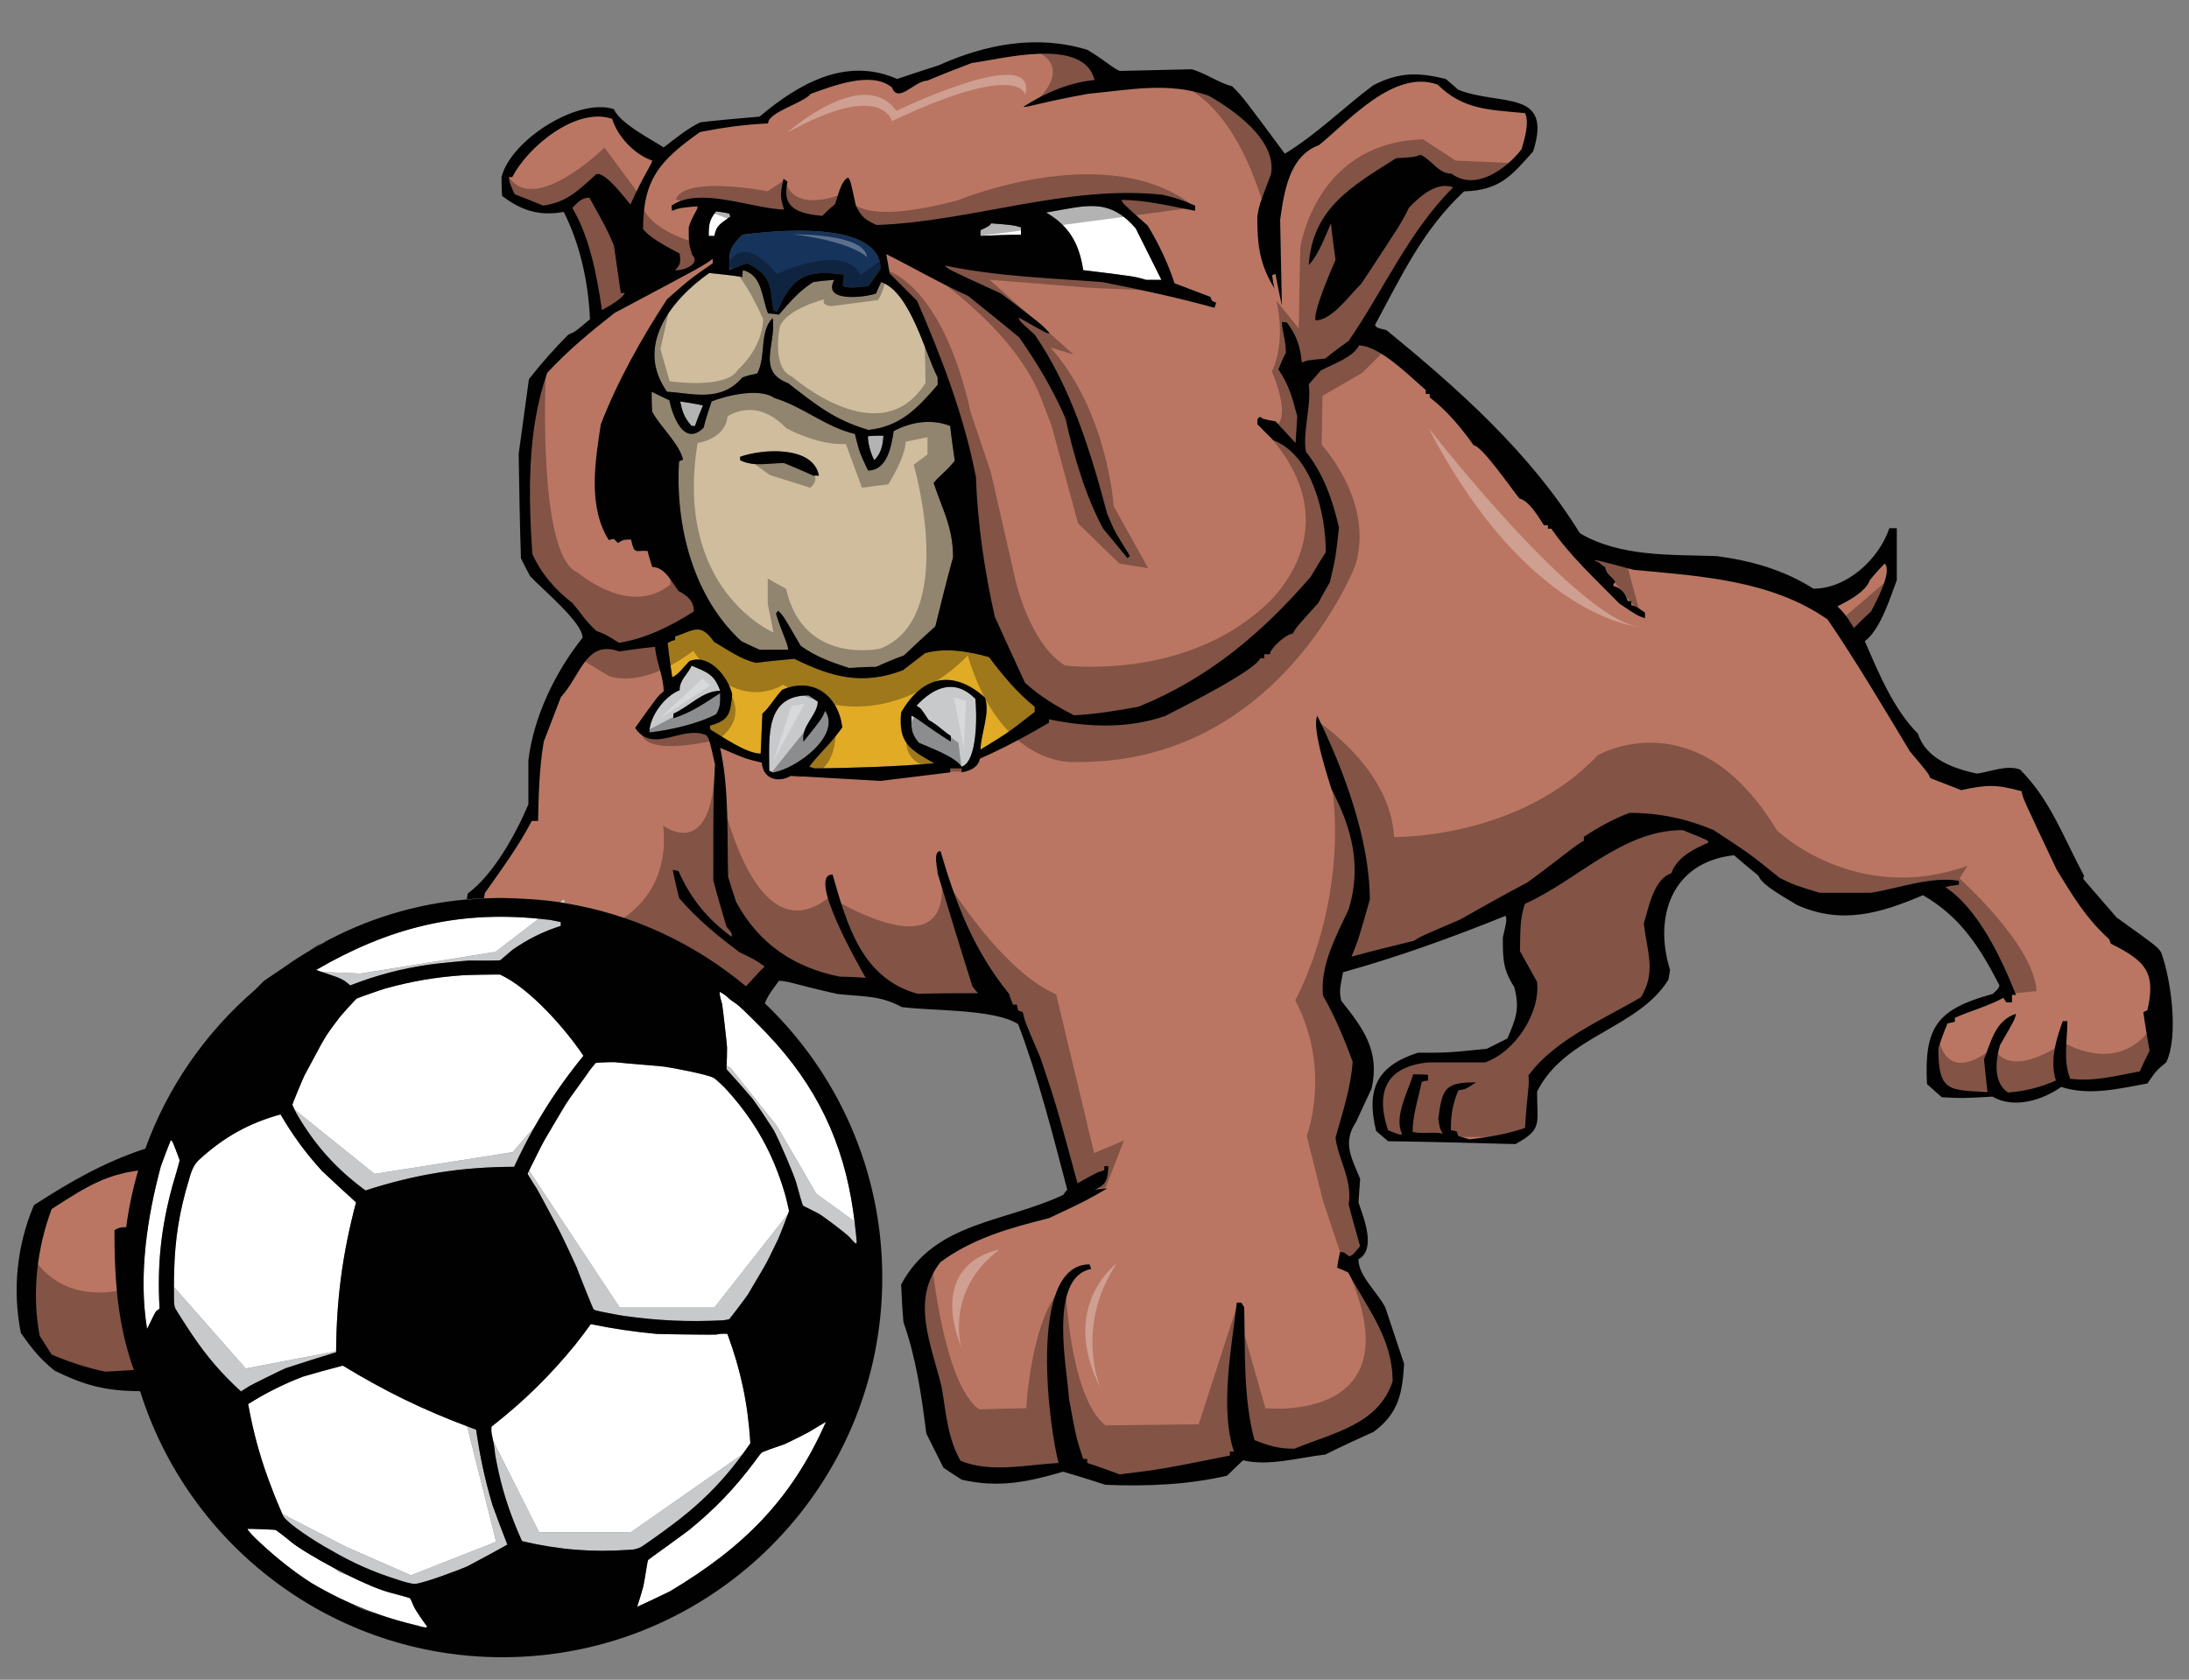
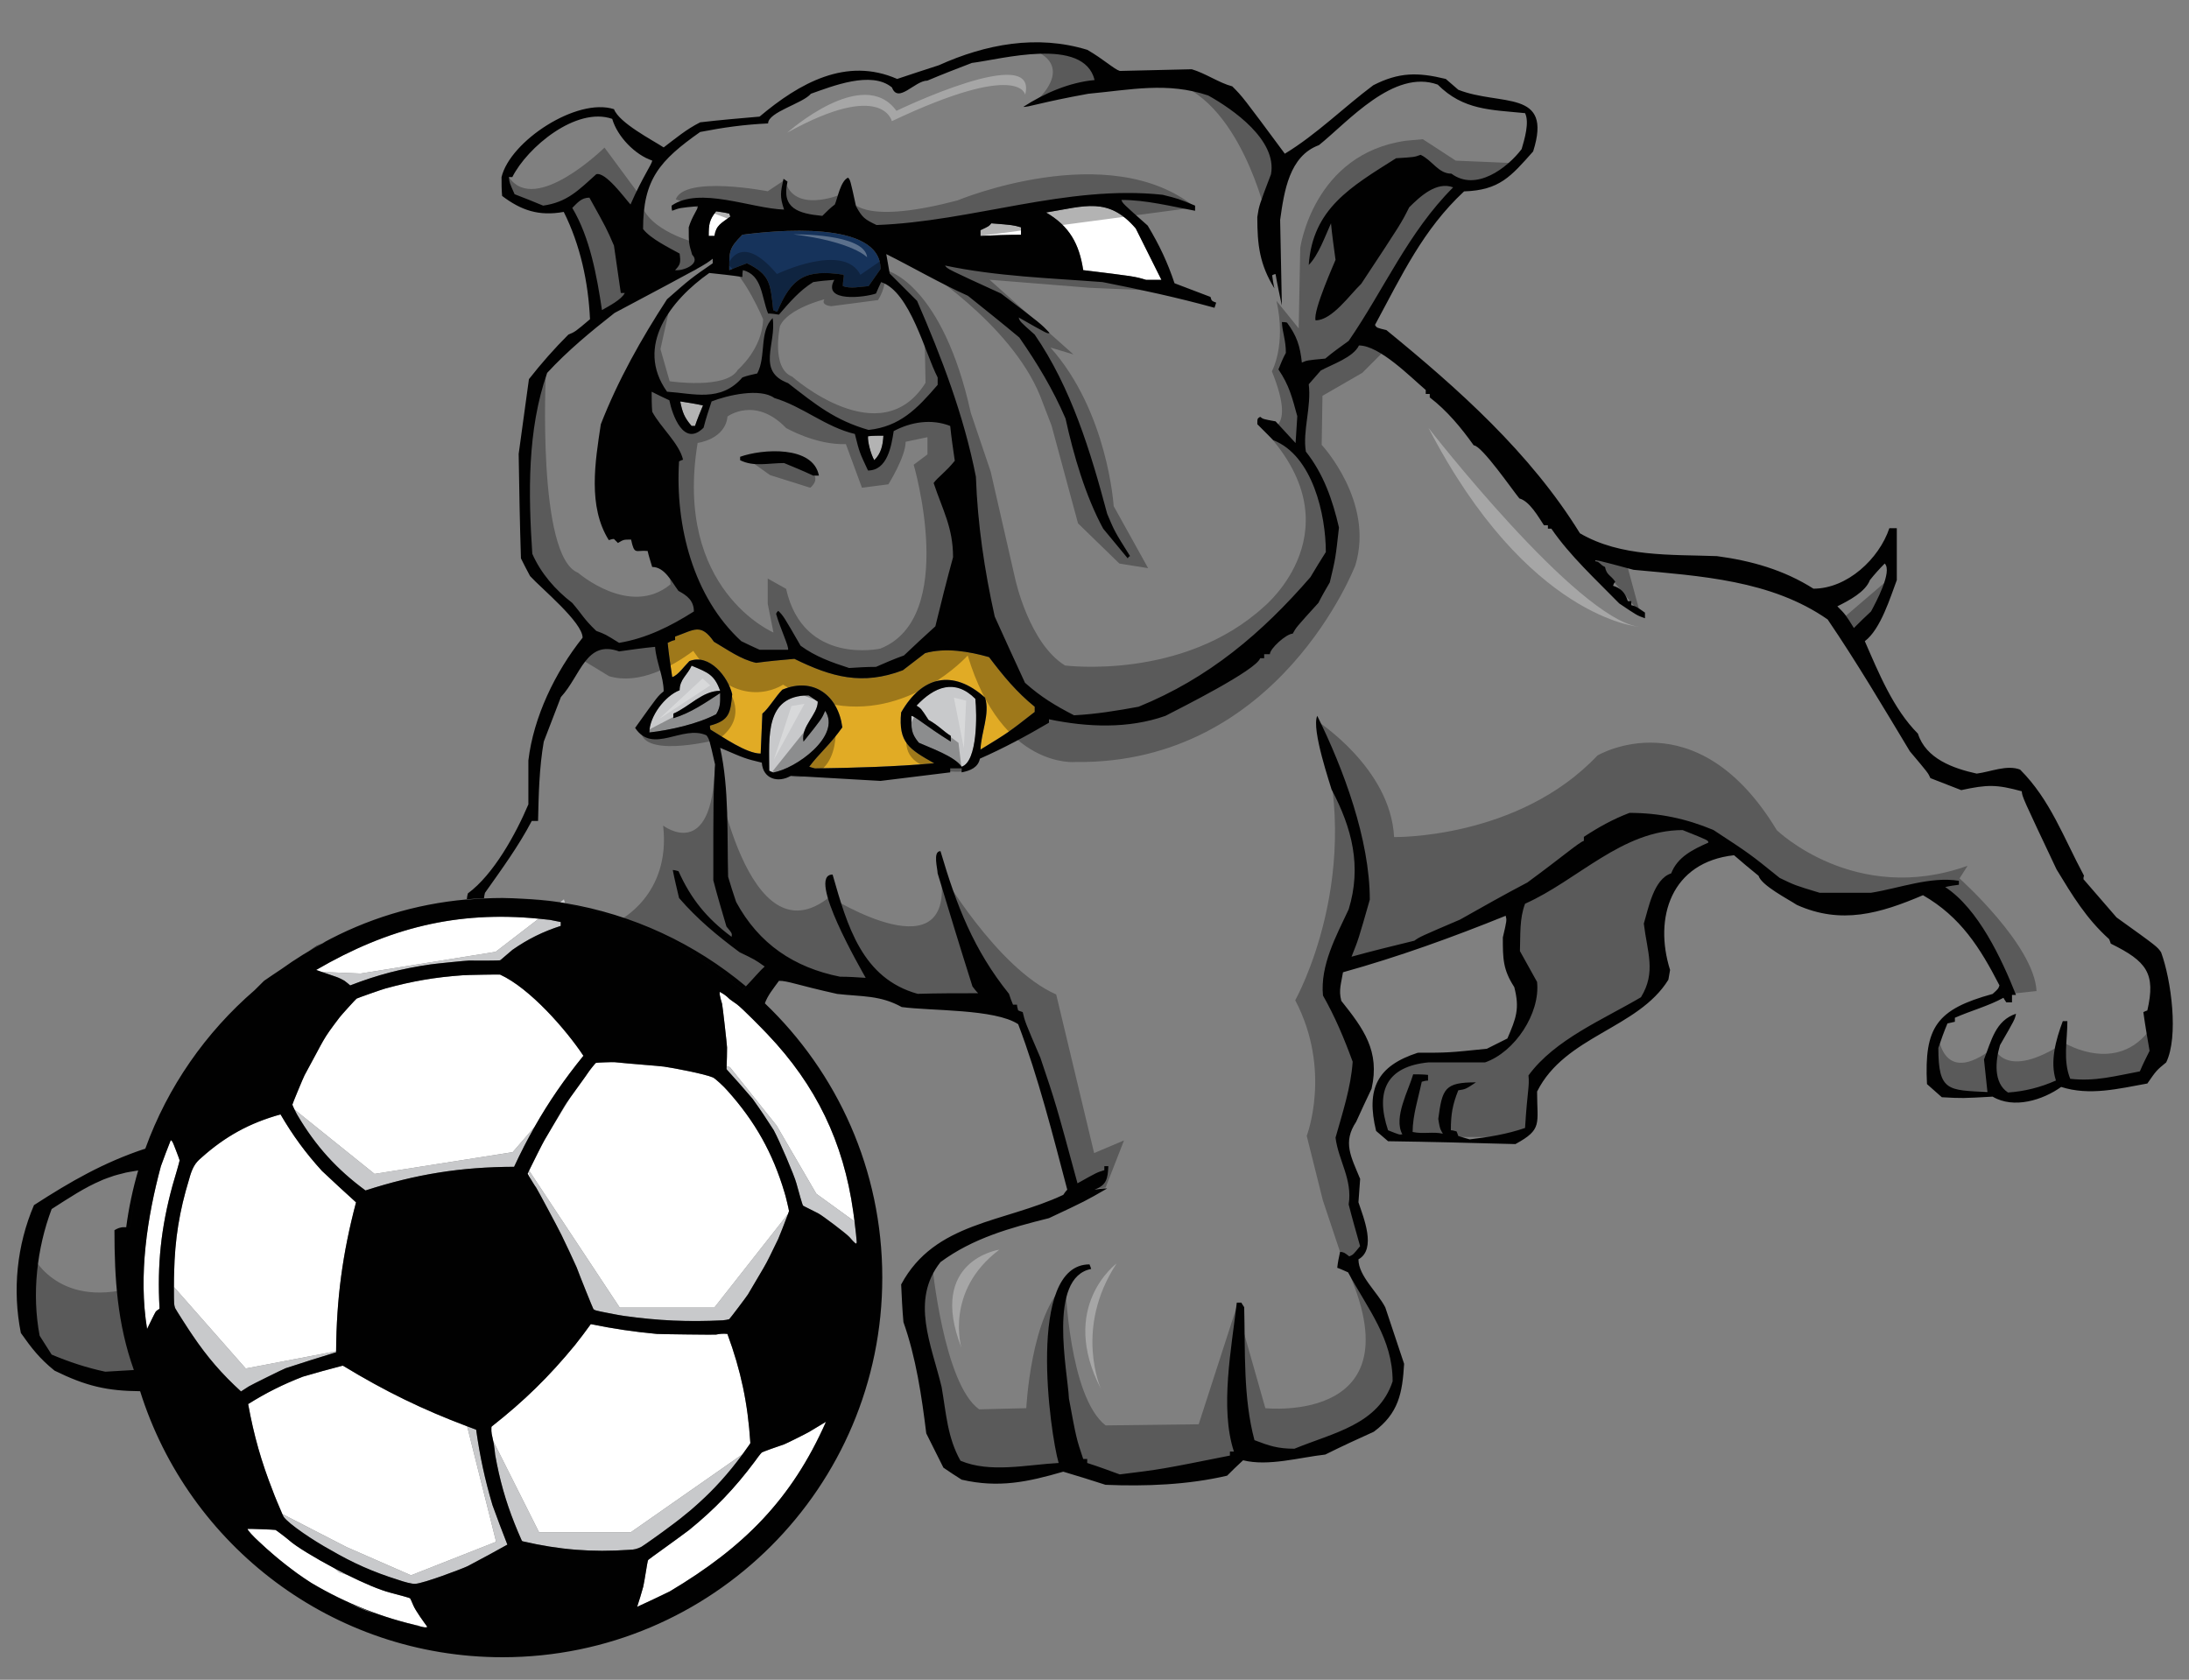
<svg xmlns="http://www.w3.org/2000/svg" version="1.1" id="Layer_1" x="0px" y="0px" width="200px" height="153.5px" viewBox="0 0 200 153.5" style="enable-background:new 0 0 200 153.5;" xml:space="preserve">
  <rect x="0" y="0" width="200" height="153.5" fill="#808080" stroke="none" />
  <path id="color5" style="fill:#E1AB25;" d="M69.499,68.863c-1.304,0-3.441-1.514-4.589-2.191c-0.052-0.157-0.052-0.26-0.052-0.366  c1.774-0.469,1.877-1.147,2.035-2.868c-0.366-1.565-2.087-3.755-3.913-3.026c-0.47,0.47-1.043,1.305-1.565,1.461  c-0.158-1.043-0.313-2.087-0.417-3.13c0.208-0.104,0.417-0.208,0.679-0.26c0-0.105,0-0.208,0-0.313  c1.773-0.625,2.346-1.251,3.546,0.47c1.252,0.73,2.451,1.617,3.858,1.93c1.149-0.158,2.296-0.261,3.496-0.365  c3.39,1.669,6.207,2.45,9.909,1.043c0.678-0.521,1.355-1.043,2.035-1.564c1.877-0.522,4.017-0.158,5.842,0.365  c1.304,1.721,2.504,3.182,4.173,4.537c0,0.158,0,0.313,0,0.47c-2.399,1.877-2.399,1.877-4.956,3.442  c0.052-1.564,0.887-3.285,0.417-4.747c-2.973-2.66-5.79-1.93-7.668,1.355c-0.261,2.765,0.729,3.338,3.024,4.643  c-3.599,0.313-7.25,0.417-10.901,0.47c-0.208-0.053-0.365-0.104-0.522-0.157c0.938-1.252,1.878-1.981,3.026-3.598  c-0.366-2.869-2.609-4.643-5.478-3.442c-0.625,0.625-1.251,1.722-1.825,2.19C69.604,66.412,69.553,67.611,69.499,68.863z" />
  <path id="color4" style="fill:#C8C9CB;" d="M65.432,65.265c-1.669,0.887-4.225,1.461-6.102,1.669c0-1.46,1.407-3.338,2.763-3.859  c0-0.992,0.73-1.409,1.095-2.243c1.514,0.625,2.086,0.834,2.609,2.294c-1.617,0-2.816,1.46-4.278,2.087c0,0.104,0,0.261,0,0.417  c1.565-0.47,2.922-1.407,4.278-2.295C65.797,64.118,65.849,64.585,65.432,65.265z M83.269,65.42c0,1.147-0.051,1.565,0.68,2.451  c1.043,0.47,3.285,1.252,3.911,2.19c1.461-0.47,1.409-4.798,1.251-6.207c-1.877-1.877-3.753-1.095-5.371,0.625  c0.417,0.262,0.417,0.262,1.095,1.304c0.938,0.521,1.357,1.042,2.035,1.46c0,0.155,0,0.312,0,0.521  C84.522,66.308,83.582,65.42,83.269,65.42z M73.882,63.543c-4.018,0-3.6,3.807-3.6,6.884c0.104,0.053,0.207,0.104,0.364,0.158  c2.034-0.313,6.259-3.338,4.747-5.633c-0.313,0.729-0.313,0.729-1.981,2.816c-0.261-1.408,1.304-2.452,1.304-3.651  C74.403,63.908,74.143,63.7,73.882,63.543z" />
-   <path id="color3" style="fill:#CFBD9E;" d="M64.805,24.945c0.992,0.104,1.982,0.208,3.026,0.366c0-0.208,0-0.418,0.052-0.625  c1.772,0.468,1.669,2.398,2.294,3.963c0.313,0,0.627,0.052,0.99,0.104c0.991-1.147,1.878-2.19,3.129-2.973  c0.626-0.105,1.253-0.156,1.931-0.208c-1.147,2.086,2.765,1.617,3.809,1.251c0.156-0.365,0.313-0.729,0.469-1.043  c2.661,0.887,4.016,6.521,5.165,8.711c0,0.208,0,0.417,0,0.678c-1.877,2.191-3.442,3.808-6.312,4.12  c-3.078-0.887-4.798-2.295-7.355-4.277c-2.921-1.095-1.044-3.599-1.408-5.946c-1.252,1.252-0.574,3.494-1.408,5.06  c-0.47,0.105-0.94,0.208-1.356,0.365c-1.982,2.294-4.485,1.46-6.886,1.303C57.973,31.622,61.312,27.397,64.805,24.945z   M85.303,44.139c0.834,2.504,1.774,4.069,1.774,6.781c-0.575,2.087-1.097,4.173-1.617,6.312c-0.991,0.887-1.93,1.772-2.868,2.662  c-0.887,0.313-1.721,0.677-2.556,1.042c-0.835,0-1.669,0.051-2.452,0.104c-1.617-0.521-3.078-1.043-4.434-2.035  c-1.565-2.711-1.565-2.711-2.033-3.181c-0.104,0.052-0.157,0.157-0.208,0.26c0.365,1.305,1.199,3.026,1.095,3.287  c-0.886,0-1.772,0-2.606,0c-0.575-0.261-1.148-0.521-1.669-0.783c-4.381-4.017-6.05-10.536-5.686-16.43  c0.104-0.052,0.208-0.104,0.366-0.156c-0.366-1.513-2.034-2.921-2.817-4.382c-0.052-0.625-0.052-1.252-0.052-1.827  c0.521,0.261,1.043,0.521,1.617,0.783c0.26,1.305,1.304,4.33,3.128,2.503c0.209-0.834,0.471-1.617,0.731-2.399  c1.46-0.574,4.433-1.251,5.736-0.313c2.607,0.782,4.693,2.66,7.355,3.286c0.416,1.669,0.416,1.669,1.199,3.338  c1.774,0,2.139-2.242,2.348-3.599c1.565-0.835,3.442-1.147,5.164-0.469c0.104,1.042,0.261,2.086,0.417,3.181  C86.398,43.149,85.669,43.617,85.303,44.139z M74.821,43.462c-0.521-2.765-5.164-2.451-7.199-1.721c0,0.104,0,0.208,0,0.313  c1.252,0.626,2.556,0.26,4.018,0.26c0.887,0.366,1.772,0.73,2.66,1.147C74.456,43.462,74.611,43.462,74.821,43.462z" />
  <path id="color2" style="fill:#16335B;" d="M77.012,26.145c0-0.678,0.155-0.886,0.052-1.043c-3.496-0.522-4.747,0.261-6.05,3.391  c-0.157-0.052-0.262-0.104-0.365-0.156c-0.26-2.4-0.26-3.234-2.399-4.277c-0.574,0.208-1.095,0.418-1.617,0.626  c0-1.722-0.053-1.983,1.2-3.234c2.765-0.364,12.622-1.407,12.622,3.129c-0.364,0.522-0.73,1.043-1.094,1.565  C78.576,26.198,77.741,26.406,77.012,26.145z" />
-   <path id="color1_1_" style="fill:#BA7662;" d="M55,28.336c-0.469-3.13-1.095-6.625-2.712-9.337c0.47-0.469,0.835-0.938,1.565-0.938  c1.565,2.816,1.565,2.816,2.243,4.381c0.208,1.409,0.417,2.868,0.625,4.329c0.105,0,0.209,0,0.366,0  C56.772,27.397,55.625,27.971,55,28.336z M61.989,53.998c-0.625-0.835-1.252-2.189-2.4-2.189c-0.155-0.522-0.313-0.992-0.417-1.461  c-1.095-0.104-1.199,0.418-1.512-1.042c-0.68,0-0.68,0-1.201,0.312c-0.156-0.156-0.26-0.26-0.364-0.366  c-0.158,0-0.313,0.054-0.47,0.105c-1.931-3.078-1.251-7.146-0.729-10.589c1.564-4.015,3.703-7.823,6.049-11.422  c2.139-1.879,2.139-1.879,4.173-3.286c0-0.157,0-0.313,0-0.417c-0.729,0.573-0.729,0.573-8.971,4.956  c-2.19,1.721-4.276,3.442-6.155,5.476c-1.826,5.215-1.721,11.057-1.357,16.534c0.783,1.773,2.087,3.287,3.651,4.485  c0.938,1.096,1.044,1.46,2.191,2.557c0.835,0.312,0.835,0.312,2.088,1.094c2.503-0.417,4.693-1.512,6.833-2.869  C63.397,54.885,62.771,54.415,61.989,53.998z M62.093,23.172c0.104,0.783,0.104,0.991-0.417,1.513  c0.73,0.104,2.399-0.574,1.565-1.409c-0.314-1.043-0.314-1.043-0.314-2.503c0.314-1.043,0.834-1.617,0.834-1.93  c-1.669,0.156-1.669,0.156-2.346,0.417c-0.052-0.156-0.052-0.313-0.052-0.47c2.556-1.773,7.25,0.261,10.275,0.365  c-0.418-1.252-0.315-1.565-0.053-2.816c0.105,0.053,0.208,0.156,0.366,0.261c-0.574,2.45,0.99,2.92,3.181,3.128  c0.365-0.365,0.73-0.731,1.147-1.043c0.26-0.625,0.521-2.139,1.2-2.451c0.208,0.208,0.208,0.208,0.73,2.608  c0.574,1.043,0.783,1.2,1.877,1.722c8.762-0.314,17.37-3.703,26.134-2.764c1.458,0.364,1.458,0.364,2.97,0.99  c0,0.157,0,0.314,0,0.47c-2.241-0.417-4.484-0.991-6.728-0.991c0.104,0.313,0.104,0.313,2.398,2.346  c1.097,1.827,1.825,3.391,2.451,5.268c1.097,0.417,2.192,0.834,3.287,1.251c0.104,0.365,0.104,0.365,0.52,0.522  c-0.049,0.156-0.104,0.313-0.153,0.47c-3.391-0.938-6.78-1.67-10.225-2.348c-4.797-0.366-9.702-0.521-14.395-1.513  c0.208,0.313,0.208,0.313,5.113,2.556c3.65,2.765,3.65,2.765,4.432,3.599c-0.156,0.104-0.156,0.104-2.816-1.409  c0.106,0.365,0.106,0.365,1.462,1.565c3.336,4.85,5.111,10.692,6.623,16.377c0.68,1.617,0.68,1.617,2.088,3.86  c-0.104,0.052-0.157,0.104-0.211,0.209c-0.78-0.94-1.512-1.827-2.242-2.712c-1.617-2.973-2.712-6.729-3.441-10.066  c-1.148-2.66-2.557-5.008-4.225-7.406c-1.565-1.305-3.129-2.557-4.694-3.809c-2.556-1.147-4.955-2.556-7.459-3.808  c0.104,0.574,0.208,1.148,0.313,1.774c0.834,0.835,1.669,1.669,2.503,2.503c2.243,5.163,4.276,10.483,5.372,16.064  c0.156,4.331,0.782,8.555,1.721,12.78c0.888,1.981,1.826,4.017,2.764,6.05c1.46,1.303,2.764,2.086,4.485,2.973  c1.982-0.104,3.912-0.417,5.895-0.783c6.417-2.608,11.269-6.729,15.699-11.839c0.472-0.783,0.939-1.565,1.409-2.294  c0-3.39-1.199-8.815-4.798-10.223c-0.521-0.522-0.991-0.991-1.462-1.46c0-0.521,0-0.521,0.261-0.677  c0.262,0.208,0.262,0.208,1.408,0.417c0.575,0.625,1.2,1.304,1.827,1.982c0.052-0.835,0.104-1.669,0.156-2.452  c-0.472-1.721-0.73-2.816-1.723-4.277c0.209-0.522,0.417-1.043,0.679-1.512c0-1.2-0.313-1.826-0.364-2.816  c0.154,0,0.313,0,0.47,0.052c0.886,1.199,1.199,2.138,1.354,3.651c0.471-0.209,0.471-0.209,2.14-0.365  c0.678-0.574,1.409-1.095,2.138-1.617c3.235-4.695,5.427-9.911,9.547-14.031c-1.514-0.574-3.026,0.835-4.017,1.825  c-0.731,1.46-0.731,1.46-4.382,6.989c-1.043,0.991-2.66,3.338-4.172,3.338c-0.262-0.887,1.824-5.477,1.824-5.529  c-0.155-1.147-0.313-2.243-0.416-3.338c-0.522,1.147-1.147,2.922-2.034,3.809c0.364-5.164,3.858-7.146,7.98-9.754  c1.668-0.103,1.668-0.103,2.242-0.313c1.095,0.522,1.615,1.721,2.816,1.721c2.241,1.67,5.109-0.521,6.415-2.243  c0.261-0.887,0.73-2.452,0.313-3.286c-3.129-0.314-5.634-0.26-7.979-2.608c-4.019-1.46-8.189,3.391-10.852,5.53  c-2.712,0.99-3.182,4.225-3.546,6.831c0.053,2.609,0.104,5.217,0.157,7.824c-0.21-0.991-0.419-1.93-0.575-2.868  c-0.104,0-0.207,0.052-0.312,0.104c0.051,0.366,0.104,0.783,0.208,1.201c-1.355-2.19-1.565-3.964-1.565-6.52  c0.158-1.043,0.158-1.043,1.251-3.911c0.574-3.129-3.493-5.946-5.735-7.198c-3.755-1.252-7.04-0.521-10.954-0.157  c-4.329,0.782-5.529,1.251-5.946,1.199c1.931-1.251,4.225-2.244,6.52-2.452c-0.991-4.016-8.606-1.877-11.214-1.564  c-1.356,0.521-2.712,1.043-4.069,1.617c-1.147,0-2.659,2.138-3.232,0.626c-1.878-1.565-5.478-0.105-7.407,0.573  c-0.73,0.887-3.912,1.669-3.912,2.712c-2.19,0.104-4.068,0.365-6.207,0.782c-3.704,2.609-5.215,4.33-5.215,8.866  C59.434,21.815,61.155,22.65,62.093,23.172z M170.949,55.876c0.418-0.782,1.982-3.651,1.252-4.381  c-0.47,0.47-0.938,0.992-1.355,1.514c-0.418,1.096-1.931,1.878-2.974,2.398c0.729,0.73,0.729,0.73,1.511,1.983  C169.907,56.867,170.428,56.346,170.949,55.876z M10.915,112.204c0.063-0.021,0.126-0.038,0.184-0.046  c0.033-0.005,0.074-0.011,0.109-0.013c0.063-0.004,0.136-0.005,0.209-0.003c0.032,0.001,0.076,0,0.113,0.002  c0.234-1.773,0.602-3.505,1.095-5.186c-0.13,0.019-0.25,0.042-0.375,0.063c-0.257,0.041-0.518,0.082-0.76,0.134  c-0.113,0.024-0.215,0.058-0.325,0.085c-0.254,0.063-0.509,0.125-0.751,0.2c-0.082,0.025-0.159,0.059-0.24,0.084  c-0.256,0.089-0.512,0.175-0.756,0.274c-0.047,0.02-0.093,0.043-0.141,0.064c-1.542,0.649-2.902,1.56-4.56,2.621  c-1.356,3.598-1.825,7.772-1.096,11.579c0.366,0.575,0.73,1.147,1.096,1.722c1.617,0.677,3.182,1.198,4.903,1.563  c0.834-0.052,1.721-0.104,2.608-0.155c-1.513-4.226-1.773-8.346-1.773-12.781c0.142-0.082,0.254-0.137,0.356-0.177  C10.849,112.223,10.883,112.214,10.915,112.204z M192.855,86.23c-0.052-0.153-0.104-0.311-0.157-0.415  c-2.085-1.878-3.338-3.964-4.797-6.364c-3.132-6.623-3.132-6.623-3.182-7.145c-2.296-0.626-3.13-0.626-5.529-0.104  c-0.94-0.366-1.88-0.731-2.816-1.097c-0.209-0.47-0.209-0.47-1.878-2.451c-2.452-4.069-4.852-8.137-7.512-12.049  c-5.164-3.599-11.631-3.963-17.734-4.537c-3.494-0.939-3.494-0.939-3.494-0.783c0.365,0,0.471,0.364,0.887,0.522  c0.156,0.781,0.521,0.729,0.939,1.354c-0.104,0.105-0.156,0.209-0.207,0.366c0.678,0.208,1.093,0.574,1.354,1.408  c0.104,0,0.21,0,0.314,0c0,0.104,0,0.21,0,0.365c0.416,0.104,0.416,0.104,1.251,0.678c0,0.157,0,0.313,0,0.52  c-0.729-0.261-0.729-0.261-2.349-1.354c-2.138-2.191-4.484-4.33-6.205-6.834c-0.104,0-0.211,0-0.314,0c0-0.103,0-0.209,0-0.313  c-0.155,0-0.261,0-0.363,0c-0.521-0.783-1.305-2.191-2.243-2.451c-0.573-0.678-3.442-4.851-4.173-4.851  c-1.147-1.617-2.451-3.182-4.017-4.381c0-0.104,0-0.208,0-0.313c-0.154,0-0.262,0-0.366,0c0-0.156,0-0.26,0-0.364  c-1.406-1.2-4.224-4.069-6.101-4.069c-0.522,1.095-2.452,1.721-3.494,2.295c-0.364,0.418-0.73,0.835-1.096,1.252  c0.261,2.033-0.575,4.276-0.261,6.154c1.615,2.034,2.449,4.433,3.023,6.937c-0.313,2.816-0.313,2.816-0.835,5.007  c-0.364,0.625-0.729,1.251-1.042,1.876c-2.036,2.243-2.036,2.243-2.348,2.816c-0.574,0-2.087,1.355-2.087,1.877  c-0.207,0-0.365,0-0.521,0c0,0.104,0,0.208,0,0.366c-0.156,0-0.262,0-0.365,0c-0.364,1.094-7.248,4.538-8.656,5.267  c-3.392,1.2-7.146,1.043-10.642,0.313c0,0.105,0,0.209,0,0.314c-2.034,1.199-4.173,2.346-6.311,3.285  c-0.156,0.782-0.834,1.095-1.669,1.252c0-0.158,0-0.262,0-0.365c-0.366,0-0.73,0-1.043,0c0,0.104,0,0.207,0,0.365  c-2.139,0.26-4.277,0.521-6.364,0.782c-2.764-0.156-5.476-0.312-8.188-0.47c-1.147,0.677-2.556,0.314-2.661-1.199  c-1.512-0.366-1.512-0.366-3.807-1.356c0.834,3.755,0.626,7.982,0.729,11.789c0.208,0.729,0.47,1.512,0.73,2.294  c2.085,3.859,5.32,5.998,9.492,6.833c0.783,0,1.564,0.052,2.347,0.104c-0.365-0.679-5.477-9.44-3.024-9.44  c1.355,4.745,2.712,9.492,7.771,10.901c1.827-0.054,3.651-0.054,5.53-0.054c-0.208-0.207-0.365-0.417-0.522-0.624  c-1.095-3.443-2.138-6.886-3.181-10.329c0-0.416-0.47-2.033,0.26-2.033c1.46,4.956,3.026,9.025,6.259,13.04  c0.104,0.313,0.208,0.627,0.365,0.991c0.104,0,0.208,0,0.366,0c0,0.156,0.052,0.311,0.104,0.521c0.104,0.051,0.26,0.104,0.418,0.155  c0.208,0.888,0.208,0.888,1.616,4.173c1.408,4.173,1.408,4.173,3.39,11.476c1.774-0.994,1.774-0.994,2.452-1.201  c0-0.156,0-0.261,0-0.365c0.104,0,0.209,0,0.367,0c-0.055,1.148-0.158,1.721-1.254,2.139c0.364-0.051,0.73-0.104,1.147-0.104  c-1.981,1.147-1.981,1.147-5.319,2.714c-3.547,0.886-6.937,1.824-9.91,4.015c-2.764,3.493-0.834,7.512,0.104,11.421  c0.418,2.401,0.521,4.591,1.721,6.731c2.713,1.146,6.051,0.362,8.971,0.206c-0.781-2.658-2.972-18.148,2.817-18.148  c0.053,0.104,0.104,0.26,0.156,0.417c-4.016,0.781-2.139,9.388-2.034,11.839c0.677,3.651,0.677,3.651,1.304,5.527  c0.104,0,0.209,0,0.366,0c0,0.104,0,0.211,0,0.364c0.991,0.316,1.981,0.681,2.972,1.045c3.808-0.47,3.808-0.47,10.068-1.721  c0-0.155,0-0.262,0-0.366c0.104,0,0.208,0,0.365,0c-1.306-3.965-0.21-9.492,0.261-13.612c0.104,0,0.261,0,0.416,0  c0.053,0.104,0.157,0.262,0.261,0.416c0.105,4.069-0.104,8.241,0.939,12.154c1.357,0.521,2.139,0.782,3.651,0.782  c3.547-1.461,7.667-2.191,8.972-6.155c0-3.911-2.244-6.572-4.068-9.962c-0.364-0.156-0.678-0.312-0.991-0.418  c0.053-0.521,0.157-0.99,0.261-1.459c0.366,0.051,0.366,0.051,0.836,0.418c0.364-0.157,0.364-0.157,0.99-0.939  c-0.364-1.304-0.729-2.555-1.044-3.809c0.365-2.296-0.941-4.016-1.199-6.103c0.627-2.242,1.408-4.59,1.565-6.938  c-0.781-2.138-1.615-4.12-2.713-6.05c-0.261-2.765,1.2-5.424,2.348-7.875c1.201-3.913,0.314-7.406-1.564-10.954  c-0.052-0.259-1.878-5.527-1.306-6.727c2.399,4.851,4.8,11.318,4.8,16.796c-1.042,3.648-1.042,3.648-1.669,5.214  c1.877-0.521,3.807-0.989,5.736-1.461c0.521-0.365,0.521-0.365,4.174-1.928c2.034-1.149,4.067-2.297,6.155-3.392  c3.337-2.452,4.692-3.651,5.163-3.807c0-0.158,0-0.261,0-0.366c1.355-0.888,2.66-1.617,4.171-2.189c2.714,0,5.163,0.521,7.666,1.563  c3.341,2.191,3.341,2.191,6.053,4.382c1.406,0.678,1.406,0.678,3.651,1.356c1.563,0,3.127,0,4.692,0  c2.609-0.417,5.426-1.514,8.031-1.095c0,0.103,0,0.209,0,0.362c-0.415,0.054-0.833,0.106-1.252,0.211  c3.025,1.98,5.165,6.57,6.47,9.858c-0.158,0-0.261,0-0.365,0c0,0.207,0,0.417,0,0.678c-0.21,0-0.366,0-0.521,0  c-0.106-0.155-0.21-0.314-0.262-0.418c-1.304,0.729-3.025,1.199-4.436,1.826c0,0.104,0,0.208,0,0.365  c-0.26,0.052-0.468,0.104-0.678,0.155c-0.311,0.731-0.572,1.46-0.833,2.242c0,3.965,0.886,3.859,4.485,4.017  c-0.104-0.991-0.209-1.982-0.314-2.972c0.68-1.722,1.043-3.548,2.923-4.175c-0.106,0.521-0.106,0.521-1.461,2.87  c-0.419,1.407-0.626,3.441,0.73,4.328c1.516-0.104,2.974-0.47,4.381-1.097c-0.572-1.722,0-3.755,0.626-5.424  c0.106,0,0.262,0,0.418,0c0,1.774-0.418,3.6,0.262,5.269c2.295,0.26,4.12-0.262,6.362-0.679c0.262-0.627,0.574-1.251,0.888-1.876  c-0.208-1.201-0.417-2.399-0.573-3.548c0.104-0.053,0.208-0.105,0.365-0.155C196.977,88.944,196.143,87.85,192.855,86.23z   M153.736,75.853c-5.527,0-9.597,4.589-14.396,6.729c-0.521,1.355-0.417,2.868-0.471,4.327c0.521,0.94,1.045,1.879,1.565,2.817  c0.313,2.87-2.034,6.415-4.746,7.355c-1.722,0-3.442,0-5.165,0c-3.806,0.364-4.902,2.606-3.702,6.204  c1.043,0.418,1.043,0.418,1.304,0.367c-0.835-1.514,0.574-4.017,0.992-5.479c0.418,0,0.887,0,1.356,0.053c0,0.158,0,0.313,0,0.521  c-0.212,0-0.418,0.054-0.574,0.104c-0.314,1.513-0.834,3.077-0.834,4.59c0.99,0.21,1.823-0.051,2.763,0.157  c-0.156-0.314-0.26-0.262-0.418-1.354c0.366-2.767,0.576-3.338,3.442-3.338c-0.938,0.624-0.938,0.624-1.615,0.729  c-0.523,1.304-0.679,2.19-0.679,3.648c0.156,0,0.313,0.054,0.521,0.106c0.053,0.104,0.104,0.261,0.157,0.416  c0.314,0.105,0.678,0.209,1.043,0.313c1.721-0.207,3.39-0.469,5.059-1.043c0.21-3.441,0.417-3.756,0.314-4.8  c2.398-3.285,6.832-5.11,10.276-7.146c1.408-2.295,0.572-4.12,0.261-6.729c0.417-1.356,0.887-4.069,2.502-4.591  c0.575-1.513,1.983-2.188,3.393-2.816C156.085,76.792,156.085,76.792,153.736,75.853z M45.884,82.054  c0.009,0,0.019-0.001,0.027-0.001c0.029,0,0.057,0.003,0.085,0.003c0.571,0.008,1.136,0.029,1.699,0.063  c1.173,0.061,2.337,0.155,3.478,0.33l0.352-0.272l0.107,0.352c6.221,1.032,11.882,3.721,16.518,7.597  c0.015-0.015,0.029-0.025,0.042-0.041c0.081-0.081,0.164-0.17,0.247-0.262c0.062-0.066,0.124-0.134,0.189-0.205  c0.152-0.168,0.315-0.347,0.489-0.535c0.051-0.055,0.098-0.106,0.151-0.163c0.185-0.193,0.378-0.394,0.598-0.604  c-0.886-0.626-0.886-0.626-2.294-1.304c-2.034-1.512-3.859-3.024-5.528-4.954c-0.208-0.887-0.417-1.723-0.574-2.557  c0.157,0,0.313,0.052,0.522,0.104c1.147,2.557,2.607,4.33,4.85,5.997c0.054-0.311,0.054-0.311-0.469-0.938  c-0.417-1.408-0.834-2.816-1.2-4.226c0-7.614,0-7.614,0.157-10.589c-0.522-2.294-0.522-2.294-0.782-2.66  c-2.191-0.991-4.902,1.773-6.519-0.678c2.085-2.921,2.085-2.921,2.607-3.338c0-1.357-0.677-2.661-0.783-4.068  c-1.095,0.104-2.189,0.261-3.285,0.417c-3.026-1.096-3.496,2.19-5.32,4.173c-0.521,1.355-1.043,2.712-1.565,4.069  c-0.417,2.398-0.469,4.851-0.522,7.249c-0.208,0-0.417,0-0.574,0c-1.2,2.296-2.765,4.434-4.276,6.572  c-0.042,0.163-0.075,0.326-0.091,0.492c0.458-0.021,0.917-0.035,1.378-0.035C45.691,82.047,45.788,82.053,45.884,82.054z   M57.607,18.686c1.148-2.608,1.982-3.702,1.982-4.015c-1.565-0.522-3.181-2.191-3.651-3.808c-3.285-1.148-7.771,2.606-9.126,5.32  c-0.105,0-0.209,0-0.313,0c0.052,0.522,0.052,0.522,0.521,1.565c0.835,0.314,1.722,0.678,2.608,1.043  c2.19-0.313,3.233-1.408,4.85-2.868C55.313,15.661,57.086,18.112,57.607,18.686z" />
  <path id="fill" style="fill:#FFFFFF;" d="M66.631,19.521c0,0.053,0.053,0.158,0.104,0.261c-0.835,0.625-1.305,0.782-1.46,1.773  c-0.209,0-0.365,0-0.521,0c0-1.043,0.051-1.461,0.677-2.243C65.797,19.364,66.214,19.418,66.631,19.521z M63.188,38.924  c0.105,0,0.208,0,0.313,0c0.208-0.626,0.47-1.251,0.73-1.877c-0.73-0.157-1.409-0.261-2.086-0.365  C62.354,37.673,62.511,38.142,63.188,38.924z M104.708,25.571c0.47,0,0.938,0,1.407,0c-0.78-1.565-1.563-3.128-2.345-4.695  c-2.504-2.92-4.645-2.034-8.192-1.459c2.14,1.25,3.026,2.869,3.391,5.268C103.666,25.259,103.666,25.259,104.708,25.571z   M90.572,20.407c-0.207,0.26-0.207,0.26-0.991,0.628c0,0.156,0,0.313,0,0.521c1.199-0.052,2.452-0.104,3.703-0.104  c0-0.26,0-0.47,0-0.677C92.554,20.565,92.554,20.565,90.572,20.407z M79.879,42.053c0.625-0.626,0.783-1.356,0.835-2.243  c-0.47,0-0.938,0-1.409,0.052C79.254,40.333,79.567,41.533,79.879,42.053z M48.269,107.118l0.351,0.837  c-0.205-0.333-0.413-0.684-0.409-0.704C48.213,107.24,48.232,107.192,48.269,107.118z M30.709,123.476  c0.036-4.826,0.586-8.923,1.82-13.603c-1.104-1-2.031-1.853-3.117-2.877c-1.513-1.668-2.644-3.214-3.782-5.159  c-2.827,0.782-5.064,2.012-7.247,3.972c-0.547,0.456-0.827,0.909-1.107,1.962c-0.89,2.908-1.302,5.472-1.367,8.512  c-0.011,0.191-0.017,0.748-0.018,1.322l6.559,7.45L30.709,123.476z M65.842,135.352l-1.963,1.964  C64.569,136.69,65.222,136.038,65.842,135.352z M37.557,143.952l7.772-3.064l-2.646-10.548c-4.078-1.535-7.509-3.206-11.303-5.513  c-0.06-0.032-0.074-0.037-0.135-0.013c-1.262,0.328-2.321,0.621-3.572,0.988c-1.834,0.713-3.331,1.46-5.001,2.504  c0.522,2.873,1.201,5.265,2.272,7.986c0.086,0.262,0.611,1.522,0.849,2.059l5.889,3.029L37.557,143.952z M49.254,140.028h8.366  l10.229-7.145c0.222-0.304,0.443-0.61,0.662-0.93c0.043-0.056,0.046-0.072,0.041-0.14c-0.226-3.567-0.858-6.564-2.093-9.919  c-0.369-0.037-0.686-0.017-1.047,0.063c-0.118,0.023-4.961-0.034-5.4-0.063c-2.133-0.198-3.932-0.467-6.035-0.895  c-0.495,0.687-0.922,1.253-1.445,1.915c-2.371,2.887-4.643,5.107-7.575,7.415c-0.054,0.038-0.059,0.051-0.062,0.118  c-0.025,0.492,0.05,0.688,0.162,1.212l0.004,0.015L49.254,140.028z M37.759,146.694c-0.122-0.302-0.26-0.607-0.299-0.646  c-0.044-0.036-1.04-0.313-1.776-0.501c-1.014-0.26-2.483-0.898-3.965-1.636l-0.727-0.223l-0.37-0.343  c-1.882-0.997-3.594-2.047-4.157-2.552c-0.244-0.217-1.214-0.958-1.294-0.988c-0.074-0.027-2.547-0.118-2.551-0.096  c-0.034,0.097,0.53,0.701,1.006,1.132c0.482,0.46,0.972,0.893,1.463,1.311c0.158,0.134,0.316,0.265,0.474,0.395  c0.361,0.298,0.729,0.581,1.097,0.858c0.158,0.118,0.314,0.241,0.475,0.355c0.448,0.319,0.902,0.623,1.36,0.915  c3.07,1.822,6.447,3.177,10.038,3.948c0.156,0.028,0.313,0.057,0.469,0.084c0.001,0,0.003,0,0.004,0c0.013-0.007,0.013-0.074,0-0.1  C38.792,148.323,37.962,147.186,37.759,146.694z M67.308,91.758c-0.226-0.163-0.465-0.31-0.652-0.464  c-0.277-0.28-0.549-0.479-0.901-0.657c-0.001,0.08-0.001,0.151,0,0.235c0.007,0.1,0.15,0.674,0.218,0.854  c0.036,0.098,0.455,3.774,0.455,3.994c-0.003,0.602-0.016,1.125-0.039,1.712l0.304,0.088l4.269,5.345l3.623,6.223l3.49,2.528  c-0.047-0.391-0.093-0.735-0.12-0.896c-0.894-6.363-3.393-11.543-7.819-16.198C69.76,94.119,67.821,92.134,67.308,91.758z   M32.171,146.646c0.212,0.096,0.425,0.188,0.641,0.275c0.444,0.186,0.896,0.357,1.354,0.521c0.14,0.051,0.273,0.104,0.414,0.153  c0.004,0.002,0.009,0.003,0.013,0.004c-0.873-0.352-1.739-0.698-2.601-1.039C32.052,146.589,32.11,146.62,32.171,146.646z   M37.977,148.53c0.261,0.057,0.514,0.128,0.778,0.18c0.026,0.006,0.072,0.009,0.118,0.009c0.021,0.001,0.04-0.001,0.059-0.003  c0.015-0.001,0.028-0.002,0.041-0.003c-0.147-0.03-0.294-0.054-0.441-0.086C38.346,148.593,38.162,148.561,37.977,148.53z   M50.504,102.903c-0.262,0.449-0.529,0.902-0.765,1.301c-0.146,0.245-1.058,2.055-1.399,2.764l8.282,12.521h8.644l6.741-8.573  c0.051-0.14,0.082-0.227,0.082-0.241c0.001-0.09-0.327-1.48-0.407-1.688c-1.078-3.627-2.687-6.495-5.211-9.312  c-0.315-0.373-1.111-1.112-1.335-1.214c-0.761-0.329-3.677-0.878-4.467-0.99c-0.5-0.07-3.142-0.257-4.522-0.406  c-0.171-0.018-1.655,0.038-1.703,0.065c-0.06,0.035-0.58,0.685-0.698,0.869c-0.23,0.357-1.059,1.474-1.648,2.304L50.504,102.903z   M16.412,106.035c0.002-0.054-0.61-1.658-0.657-1.705c-0.052-0.058-0.092-0.099-0.149-0.151c-0.332,0.833-0.598,1.538-0.904,2.383  c-1.253,4.654-2.07,9.966-1.263,14.88c0,0,0.736-1.529,0.799-1.596c0.083-0.082,0.17-0.146,0.276-0.207  c0.057-0.036,0.061-0.048,0.061-0.114c-0.22-3.957,0.135-7.34,1.18-11.164C16.019,107.467,16.39,106.196,16.412,106.035z   M34.221,107.272l12.621-1.986l2.007-2.326c1.277-2.251,2.699-4.319,4.453-6.481c-1.575-2.375-4.892-6.177-7.615-7.419  c-0.068-0.021-3.182,0.032-3.433,0.064c-2.505,0.175-4.614,0.54-7.038,1.206c-0.248,0.061-2.558,0.872-2.637,0.925  c-0.089,0.064-1.377,1.482-1.554,1.715c-1.661,2.186-1.276,1.781-3.2,5.288c-0.111,0.203-1.119,2.636-1.113,2.686  c0.001,0.032,0.091,0.233,0.193,0.445L34.221,107.272z M71.652,131.98c-0.634,0.208-1.979,0.694-2.047,0.746  c-0.074,0.055-0.525,0.638-0.652,0.838c-1.834,2.452-3.642,4.339-6.016,6.267c-1.309,0.983-3.656,2.645-3.696,2.7  c-0.021,0.024-0.033,0.054-0.048,0.079c-0.04,0.074-0.299,1.83-0.421,2.376c-0.178,0.652-0.35,1.203-0.558,1.846  c1.054-0.482,1.939-0.899,2.981-1.409c6.754-4.024,11.137-8.403,14.274-15.501c-0.538,0.324-0.992,0.602-1.536,0.923  C73.646,131.014,71.813,131.928,71.652,131.98z M32.945,88.962l12.339-1.984l3.934-3.025c-7.45-0.732-13.715,0.831-20.333,4.684  c0.178,0.063,0.35,0.122,0.517,0.18L32.945,88.962z" />
  <path id="color1" style="fill:#C8C9CB;" d="M58.61,141.344c-0.355,0.19-0.691,0.275-1.095,0.278  c-3.443,0.24-6.387,0.003-9.747-0.771c-0.066-0.018-0.077-0.025-0.106-0.093c-0.234-0.52-0.445-1.026-0.647-1.532l-1.952-7.548  l4.191,8.352h8.366l10.229-7.145c-0.646,0.879-1.309,1.697-2.007,2.468l-1.963,1.964c-0.137,0.124-0.274,0.247-0.415,0.37  l-0.335,0.294c-0.647,0.548-1.325,1.081-2.052,1.609C60.696,139.892,58.767,141.265,58.61,141.344z M70.96,102.865l-4.268-5.345  l-0.304-0.088c-0.003,0.065-0.003,0.13-0.008,0.198c-0.001,0.067,0.004,0.08,0.048,0.133c0.837,0.916,1.529,1.707,2.337,2.652  c0.703,0.985,1.275,1.835,1.925,2.858c0.51,0.937,1.895,4.155,2.077,4.871c0.211,0.798,0.556,1.974,0.595,2.02  c0.045,0.051,0.843,0.418,1.396,0.713c0.4,0.212,2.521,1.813,2.854,2.17c0.074,0.08,0.525,0.631,0.622,0.592  c0.018-0.009,0.041-0.082,0.041-0.156c0.004-0.102-0.104-1.081-0.199-1.866l-3.49-2.528L70.96,102.865z M45.062,131.677  c0.019,0.082,0.036,0.175,0.056,0.274c0.062,0.333,0.082,0.661,0.124,0.994c0.404,2.273,0.959,4.237,1.773,6.278l-1.952-7.547  H45.062z M26.093,125.031c1.618-0.527,2.982-0.963,4.616-1.46c0-0.03,0-0.063,0-0.096l-8.257,1.579l-6.559-7.45  c-0.001,0.698,0.004,1.423,0.019,1.521c0.016,0.146,0.043,0.272,0.091,0.408c0.033,0.099,1.324,2.113,1.597,2.495  c1.335,1.979,2.66,3.514,4.419,5.121c0.249-0.158,0.462-0.299,0.714-0.459C22.916,126.571,25.912,125.09,26.093,125.031z   M34.221,107.272l-7.314-5.884c0.105,0.221,0.226,0.451,0.27,0.519c1.667,2.824,3.574,4.933,6.215,6.879  c4.62-1.491,8.726-2.148,13.578-2.162c0.602-1.299,1.225-2.505,1.881-3.664l-2.007,2.326L34.221,107.272z M45.06,131.663  c0.001,0.005,0.001,0.008,0.002,0.014l0.002,0.001L45.06,131.663z M31.718,143.911c-0.369-0.185-0.734-0.371-1.098-0.563  l0.371,0.342L31.718,143.911z M43.503,130.648c-0.278-0.101-0.546-0.205-0.819-0.308l2.646,10.548l-7.772,3.064l-5.876-2.569  l-5.889-3.029c0.059,0.132,0.1,0.221,0.113,0.242c0.466,0.682,2.8,2.23,4.283,3.039c2.054,1.199,3.904,2.019,6.176,2.73  c0.539,0.194,1.297,0.393,1.568,0.37c0.797-0.049,4.269-1.365,4.79-1.614c1.472-0.777,2.498-1.338,3.633-1.972  c-0.494-1.261-0.9-2.337-1.361-3.61C44.293,135.157,43.85,133.101,43.503,130.648z M51.761,100.789  c-0.168,0.243-0.7,1.163-1.257,2.114l1.595-2.601C51.973,100.479,51.855,100.648,51.761,100.789z M32.945,88.962l-3.543-0.147  c0.446,0.157,0.868,0.302,1.344,0.461c0.167,0.054,0.619,0.273,0.715,0.339c0.191,0.146,0.354,0.271,0.536,0.431  c2.495-0.965,4.701-1.539,7.345-1.918c0.372-0.062,3.339-0.356,3.541-0.354c0.75,0.021,2.745,0.006,2.805-0.019  c0.079-0.036,0.665-0.576,1.134-0.96c1.431-0.993,2.759-1.65,4.411-2.186v-0.352c-0.349-0.075-0.643-0.131-0.995-0.199  c-0.345-0.043-0.681-0.072-1.02-0.107l-3.934,3.026L32.945,88.962z M56.621,119.488l-8.282-12.521  c-0.027,0.059-0.05,0.108-0.07,0.15l0.351,0.837c0.166,0.272,0.331,0.531,0.379,0.588c0.077,0.098,2.091,3.856,2.292,4.289  c0.504,1.039,0.921,1.926,1.397,2.981c0.243,0.674,1.498,3.791,1.535,3.821c0.077,0.059,0.148,0.092,0.235,0.117  c0.143,0.056,2.113,0.44,2.545,0.496c3.158,0.441,5.859,0.564,9.042,0.404c0.157-0.005,0.501-0.071,0.579-0.102  c0.049-0.022,1.604-2.082,1.709-2.258c0.597-1.034,1.439-2.406,1.706-2.919c0.371-0.697,0.701-1.439,1.057-2.139  c0.093-0.194,0.689-1.721,0.91-2.322l-6.741,8.573h-8.646V119.488z M51.524,82.179l-0.352,0.271c0.152,0.021,0.305,0.054,0.458,0.08  L51.524,82.179z" />
  <path id="outline" style="fill:#010101;" d="M28.92,86.441c0.189-0.094,0.375-0.184,0.563-0.271  c-0.435,0.238-0.865,0.484-1.287,0.74C28.438,86.754,28.678,86.598,28.92,86.441z M67.622,41.741c0,0.104,0,0.208,0,0.313  c1.252,0.626,2.556,0.26,4.018,0.26c0.887,0.366,1.772,0.73,2.66,1.147c0.157,0,0.313,0,0.521,0  C74.298,40.697,69.656,41.011,67.622,41.741z M197.916,97.083c-0.888,0.728-0.888,0.728-1.722,1.929  c-2.609,0.469-5.27,1.147-7.875,0.313c-1.67,1.2-4.331,2.033-6.261,0.887c-2.765,0.156-2.765,0.156-4.641,0.054  c-0.472-0.418-0.941-0.835-1.357-1.201c-0.262-5.215,0.886-6.831,5.997-8.238c0.521-0.472,0.521-0.472,0.625-0.782  c-1.772-3.442-3.546-6.26-6.988-8.241c-3.912,1.668-7.46,2.713-11.526,0.886c-0.782-0.521-3.233-1.772-3.495-2.659  c-0.782-0.626-1.512-1.25-2.242-1.879c-5.738,0.629-7.354,5.687-5.843,10.484c-0.051,0.262-0.104,0.574-0.155,0.89  c-2.765,4.483-9.441,5.109-11.996,10.222c0,2.974,0.521,3.441-1.982,4.8c-3.91-0.106-7.771-0.211-11.631-0.262  c-0.364-0.315-0.729-0.626-1.095-0.94c-0.94-3.86,0.104-5.946,3.809-7.146c2.763,0,2.763,0,6.311-0.364  c0.626-0.313,1.251-0.628,1.876-0.94c0.783-1.826,1.147-2.712,0.627-4.695c-1.044-1.614-1.044-2.606-1.044-4.535  c0.365-1.565,0.365-1.565,0.262-1.983c-4.903,1.983-9.806,3.756-14.866,5.164c-0.155,0.99-0.418,1.617-0.155,2.609  c2.033,2.555,3.547,4.59,2.766,8.03c-0.472,0.991-0.94,1.982-1.408,3.025c-1.252,1.878-0.471,3.182,0.364,5.217  c-0.054,0.679-0.104,1.406-0.155,2.138c0.467,1.408,1.668,4.276,0,5.215c0,1.514,1.721,2.975,2.45,4.382  c0.575,1.722,1.146,3.441,1.722,5.164c-0.157,2.712-0.523,4.538-2.767,6.206c-1.511,0.68-2.972,1.356-4.433,2.085  c-2.346,0.262-5.216,1.099-7.511,0.523c-0.521,0.471-0.99,0.939-1.46,1.407c-3.549,0.835-7.458,0.991-11.11,0.835  c-1.305-0.418-2.608-0.835-3.86-1.2c-3.234,0.939-5.894,1.513-9.283,0.731c-0.574-0.366-1.148-0.731-1.669-1.098  c-0.522-1.043-1.043-2.086-1.565-3.129c-0.417-3.39-0.938-6.936-2.086-10.171c-0.104-1.146-0.157-2.294-0.209-3.441  c3.078-5.738,9.387-5.632,14.812-8.188c0.104-0.156,0.208-0.313,0.365-0.471c-1.304-4.953-2.66-10.325-4.485-15.126  c-2.139-1.407-7.928-1.199-10.64-1.565c-1.981-1.094-3.599-0.938-5.894-1.198c-3.755-0.835-4.486-1.199-5.32-1.199  c-0.542,0.749-1.013,1.307-1.29,2.056c6.607,6.315,10.728,15.206,10.728,25.066c0,19.161-15.535,34.69-34.694,34.69  c-15.545,0-28.701-10.221-33.114-24.309c-3.024-0.026-4.927-0.459-7.82-1.881c-1.355-1.094-2.085-2.033-3.077-3.441  c-0.783-3.912-0.365-8.031,1.199-11.684c3.344-2.16,6.387-3.914,10.173-5.163c2.044-5.658,5.521-10.624,9.986-14.479  c0.288-0.284,0.57-0.574,0.861-0.855c0.52-0.363,1.052-0.715,1.582-1.069c1.277-0.917,2.618-1.75,4.017-2.49  c-0.08,0.037-0.157,0.066-0.238,0.106c3.975-2.178,8.431-3.571,13.163-3.984c0,0.009-0.001,0.018-0.002,0.026  c1.067-0.1,2.147-0.156,3.239-0.157c0.039,0,0.075,0.002,0.112,0.002c0.572,0.002,1.134,0.036,1.699,0.063  c7.388,0.461,14.143,3.316,19.492,7.806c0.162,0.104,0.314,0.207,0.487,0.322c0,0.032,0,0.066,0,0.098  c0.042,0.037,0.085,0.074,0.127,0.11c0.116-0.096,0.231-0.212,0.348-0.329c0.001,0.001,0.001,0.001,0.002,0.002  c0.014-0.013,0.028-0.029,0.04-0.042c0.079-0.081,0.164-0.173,0.247-0.263c0.062-0.065,0.126-0.136,0.189-0.204  c0.151-0.169,0.315-0.348,0.489-0.536c0.05-0.054,0.099-0.107,0.151-0.163c0.183-0.193,0.379-0.395,0.598-0.603  c-0.886-0.627-0.886-0.627-2.294-1.305c-2.034-1.512-3.859-3.024-5.528-4.953c-0.208-0.888-0.417-1.724-0.574-2.558  c0.157,0,0.313,0.052,0.522,0.104c1.147,2.557,2.607,4.33,4.85,5.997c0.054-0.311,0.054-0.311-0.469-0.938  c-0.417-1.408-0.834-2.816-1.2-4.225c0-7.615,0-7.615,0.157-10.59c-0.522-2.294-0.522-2.294-0.782-2.659  c-2.191-0.992-4.902,1.772-6.519-0.679c2.085-2.921,2.085-2.921,2.607-3.338c0-1.356-0.677-2.661-0.783-4.068  c-1.095,0.104-2.189,0.261-3.285,0.417c-3.026-1.095-3.496,2.19-5.32,4.173c-0.521,1.356-1.043,2.712-1.565,4.069  c-0.417,2.398-0.469,4.851-0.522,7.249c-0.208,0-0.417,0-0.574,0c-1.2,2.296-2.765,4.434-4.276,6.572  c-0.042,0.163-0.075,0.327-0.091,0.492c-0.526,0.021-1.049,0.056-1.569,0.103c0.011-0.182,0.051-0.361,0.095-0.543  c2.348-1.721,4.381-5.426,5.53-8.136c0-1.357,0-2.711,0-4.016c0.469-3.964,2.451-8.084,4.954-11.215  c0-1.408-3.755-4.485-4.799-5.632c-0.313-0.574-0.573-1.095-0.834-1.617c-0.105-3.182-0.157-6.363-0.208-9.545  c0.313-2.295,0.626-4.591,0.938-6.833c1.148-1.461,2.296-2.766,3.599-4.068c0.625-0.26,0.625-0.26,1.981-1.409  c-0.156-3.391-0.886-6.781-2.399-9.806c-2.294,0.417-3.911-0.157-5.632-1.46c-0.052-0.574-0.052-1.147-0.052-1.721  c0.782-3.286,6.885-7.302,10.276-6.206c0.47,1.251,3.493,2.816,4.538,3.494c1.096-0.834,2.087-1.669,3.338-2.294  c1.773-0.208,3.598-0.365,5.424-0.522c3.652-3.077,7.929-5.477,12.571-3.442c1.253-0.417,2.503-0.834,3.808-1.252  c4.276-1.929,8.971-2.817,13.562-1.408c1.459,0.835,2.451,1.773,2.973,1.929c2.19-0.052,4.38-0.104,6.571-0.155  c1.25,0.365,2.503,1.251,3.703,1.564c0.939,0.94,0.939,0.94,4.801,6.155c2.92-1.773,5.423-4.276,8.083-6.258  c2.347-1.199,4.068-1.199,6.623-0.574c0.364,0.312,0.73,0.626,1.148,0.992c3.858,1.512,8.656-0.105,6.833,5.632  c-2.034,2.294-3.077,3.546-6.311,3.651c-3.756,3.495-5.687,7.667-8.139,12.205c0.157,0.26,0.157,0.26,1.043,0.47  c6.573,5.372,13.145,11.214,17.683,18.569c3.755,2.19,8.294,1.929,12.518,2.086c3.129,0.418,6.103,1.252,8.816,2.974  c3.076,0,5.996-2.713,6.937-5.528c0.209,0,0.417,0,0.679,0c0,1.564,0,3.128,0,4.746c-0.575,1.512-1.461,4.485-2.922,5.581  c1.253,2.868,2.607,6.207,4.852,8.449c0.73,2.295,3.231,3.182,5.372,3.651c1.252-0.156,2.764-0.835,3.965-0.365  c2.763,2.764,3.964,6.206,5.841,9.701c-0.053,0.105-0.053,0.21-0.053,0.313c0.991,1.147,1.981,2.296,3.024,3.495  c3.703,2.659,3.703,2.659,4.068,3.182C198.386,89.569,199.063,94.733,197.916,97.083z M10.457,112.414  c0.143-0.082,0.254-0.137,0.356-0.177c0.037-0.016,0.069-0.023,0.103-0.033c0.063-0.021,0.126-0.038,0.184-0.046  c0.036-0.007,0.072-0.011,0.109-0.013c0.066-0.004,0.133-0.005,0.21-0.003c0.038,0.001,0.07,0,0.113,0.002l0,0  c0.099,0.003,0.199,0.009,0.334,0.009c0.261-1.773,0.574-3.492,0.886-5.215c-0.043,0.006-0.082,0.017-0.125,0.021  c0-0.001,0-0.002,0.001-0.003c-0.132,0.019-0.249,0.045-0.376,0.064c-0.257,0.042-0.518,0.083-0.76,0.135  c-0.112,0.025-0.215,0.058-0.324,0.085c-0.254,0.063-0.509,0.125-0.752,0.2c-0.082,0.025-0.159,0.059-0.24,0.084  c-0.256,0.089-0.512,0.175-0.756,0.274c-0.047,0.02-0.093,0.043-0.141,0.065c-1.542,0.649-2.902,1.559-4.56,2.621  c-1.356,3.598-1.825,7.772-1.096,11.579c0.366,0.575,0.73,1.147,1.096,1.722c1.617,0.677,3.182,1.198,4.903,1.563  c0.834-0.052,1.721-0.104,2.608-0.155C10.718,120.97,10.457,116.85,10.457,112.414z M167.872,55.406  c0.729,0.73,0.729,0.73,1.511,1.983c0.522-0.522,1.045-1.043,1.565-1.514c0.418-0.782,1.983-3.651,1.252-4.381  c-0.47,0.47-0.938,0.992-1.354,1.514C170.428,54.103,168.915,54.885,167.872,55.406z M58.755,20.929  c0.679,0.887,2.4,1.721,3.338,2.242c0.104,0.783,0.104,0.992-0.417,1.514c0.73,0.103,2.399-0.574,1.565-1.409  c-0.314-1.043-0.314-1.043-0.314-2.504c0.314-1.043,0.834-1.617,0.834-1.93c-1.669,0.156-1.669,0.156-2.346,0.417  c-0.052-0.156-0.052-0.314-0.052-0.47c2.556-1.773,7.25,0.26,10.275,0.365c-0.418-1.252-0.315-1.565-0.053-2.816  c0.105,0.053,0.208,0.156,0.366,0.261c-0.574,2.45,0.99,2.92,3.181,3.128c0.365-0.365,0.73-0.73,1.147-1.043  c0.26-0.625,0.521-2.139,1.2-2.451c0.208,0.208,0.208,0.208,0.73,2.608c0.574,1.044,0.783,1.2,1.877,1.722  c8.762-0.314,17.37-3.703,26.134-2.764c1.458,0.364,1.458,0.364,2.97,0.991c0,0.156,0,0.314,0,0.47  c-2.241-0.417-4.484-0.991-6.728-0.991c0.104,0.312,0.104,0.312,2.398,2.346c1.097,1.827,1.825,3.391,2.451,5.268  c1.097,0.417,2.192,0.834,3.287,1.251c0.104,0.365,0.104,0.365,0.52,0.522c-0.049,0.157-0.104,0.313-0.153,0.47  c-3.391-0.938-6.78-1.67-10.225-2.348c-4.797-0.366-9.702-0.521-14.395-1.513c0.208,0.313,0.208,0.313,5.113,2.556  c3.65,2.765,3.65,2.765,4.432,3.599c-0.156,0.105-0.156,0.105-2.816-1.409c0.106,0.365,0.106,0.365,1.462,1.566  c3.336,4.85,5.111,10.692,6.623,16.377c0.68,1.617,0.68,1.617,2.088,3.86c-0.104,0.052-0.157,0.104-0.211,0.209  c-0.78-0.939-1.512-1.827-2.242-2.712c-1.617-2.973-2.712-6.729-3.441-10.067c-1.148-2.659-2.557-5.008-4.225-7.406  c-1.565-1.305-3.129-2.556-4.694-3.809c-2.556-1.147-4.955-2.556-7.459-3.808c0.104,0.573,0.208,1.148,0.313,1.774  c0.834,0.835,1.669,1.669,2.503,2.503c2.243,5.164,4.276,10.483,5.372,16.064c0.156,4.331,0.782,8.555,1.721,12.78  c0.888,1.982,1.826,4.016,2.764,6.05c1.46,1.303,2.764,2.086,4.485,2.973c1.982-0.104,3.912-0.417,5.895-0.783  c6.417-2.608,11.269-6.729,15.699-11.839c0.472-0.783,0.939-1.565,1.409-2.294c0-3.39-1.199-8.816-4.798-10.223  c-0.521-0.521-0.991-0.991-1.462-1.46c0-0.521,0-0.521,0.261-0.677c0.262,0.208,0.262,0.208,1.408,0.417  c0.575,0.625,1.2,1.304,1.827,1.982c0.052-0.835,0.104-1.669,0.156-2.452c-0.472-1.721-0.73-2.816-1.723-4.277  c0.209-0.522,0.417-1.043,0.679-1.512c0-1.2-0.313-1.826-0.364-2.816c0.154,0,0.313,0,0.47,0.052  c0.886,1.199,1.199,2.138,1.354,3.651c0.471-0.208,0.471-0.208,2.14-0.365c0.678-0.574,1.409-1.095,2.138-1.617  c3.235-4.694,5.427-9.911,9.547-14.031c-1.514-0.574-3.026,0.835-4.017,1.825c-0.731,1.46-0.731,1.46-4.382,6.989  c-1.043,0.992-2.66,3.339-4.172,3.339c-0.262-0.887,1.824-5.477,1.824-5.53c-0.155-1.147-0.313-2.243-0.416-3.338  c-0.522,1.147-1.147,2.922-2.034,3.809c0.364-5.164,3.858-7.146,7.98-9.754c1.668-0.103,1.668-0.103,2.242-0.313  c1.095,0.522,1.615,1.721,2.816,1.721c2.241,1.67,5.109-0.521,6.415-2.243c0.261-0.887,0.73-2.452,0.313-3.286  c-3.129-0.313-5.634-0.26-7.979-2.607c-4.019-1.46-8.189,3.391-10.852,5.53c-2.712,0.99-3.182,4.225-3.546,6.831  c0.053,2.609,0.104,5.216,0.157,7.824c-0.21-0.991-0.419-1.93-0.575-2.868c-0.104,0-0.207,0.052-0.312,0.104  c0.051,0.366,0.104,0.783,0.208,1.201c-1.355-2.191-1.565-3.964-1.565-6.521c0.158-1.042,0.158-1.042,1.251-3.912  c0.574-3.129-3.493-5.945-5.735-7.197c-3.755-1.253-7.04-0.522-10.954-0.157c-4.329,0.782-5.529,1.251-5.946,1.199  c1.931-1.251,4.225-2.244,6.52-2.452c-0.991-4.016-8.606-1.876-11.214-1.564c-1.356,0.521-2.712,1.043-4.069,1.617  c-1.147,0-2.659,2.138-3.232,0.625c-1.878-1.565-5.478-0.104-7.407,0.574c-0.73,0.887-3.912,1.669-3.912,2.712  c-2.19,0.104-4.068,0.365-6.207,0.782C60.267,14.671,58.755,16.392,58.755,20.929z M85.303,44.139  c0.366-0.522,1.095-0.99,1.931-2.033c-0.156-1.095-0.313-2.139-0.417-3.182c-1.721-0.677-3.599-0.365-5.164,0.47  c-0.208,1.357-0.574,3.6-2.348,3.6c-0.783-1.669-0.783-1.669-1.199-3.338c-2.662-0.625-4.748-2.504-7.355-3.286  c-1.303-0.939-4.276-0.26-5.736,0.313c-0.26,0.782-0.522,1.566-0.731,2.399c-1.824,1.827-2.868-1.199-3.128-2.503  c-0.573-0.26-1.096-0.521-1.617-0.783c0,0.574,0,1.201,0.052,1.827c0.783,1.459,2.452,2.869,2.817,4.382  c-0.156,0.051-0.26,0.104-0.366,0.156c-0.364,5.894,1.305,12.413,5.686,16.43c0.521,0.262,1.094,0.522,1.669,0.783  c0.835,0,1.721,0,2.606,0c0.104-0.261-0.73-1.982-1.095-3.287c0.052-0.104,0.104-0.208,0.208-0.26  c0.469,0.47,0.469,0.47,2.033,3.182c1.356,0.991,2.817,1.513,4.434,2.035c0.783-0.054,1.617-0.104,2.452-0.104  c0.834-0.365,1.669-0.73,2.556-1.043c0.938-0.887,1.877-1.773,2.868-2.661c0.521-2.139,1.043-4.225,1.617-6.312  C87.078,48.209,86.138,46.643,85.303,44.139z M77.012,26.145c0.729,0.261,1.564,0.052,2.347,0c0.364-0.522,0.73-1.043,1.094-1.565  c0-4.538-9.857-3.495-12.622-3.129c-1.251,1.251-1.2,1.512-1.2,3.234c0.522-0.209,1.043-0.418,1.617-0.627  c2.139,1.044,2.139,1.877,2.399,4.277c0.104,0.052,0.208,0.104,0.365,0.156c1.305-3.129,2.556-3.912,6.05-3.391  C77.167,25.259,77.012,25.467,77.012,26.145z M66.735,19.782c-0.052-0.104-0.104-0.208-0.104-0.261  c-0.417-0.103-0.834-0.156-1.2-0.208c-0.626,0.781-0.677,1.2-0.677,2.243c0.156,0,0.312,0,0.521,0  C65.432,20.565,65.9,20.407,66.735,19.782z M64.805,24.945c-3.494,2.452-6.833,6.676-3.86,10.848  c2.399,0.158,4.902,0.992,6.886-1.303c0.416-0.157,0.887-0.262,1.356-0.365c0.834-1.564,0.156-3.807,1.408-5.06  c0.365,2.347-1.513,4.851,1.408,5.946c2.557,1.983,4.277,3.39,7.355,4.277c2.868-0.313,4.433-1.929,6.312-4.12  c0-0.261,0-0.47,0-0.678c-1.147-2.191-2.504-7.824-5.165-8.711c-0.156,0.314-0.313,0.678-0.469,1.043  c-1.043,0.366-4.956,0.835-3.809-1.251c-0.678,0.053-1.304,0.103-1.931,0.208c-1.251,0.783-2.139,1.826-3.129,2.973  c-0.364-0.052-0.678-0.104-0.99-0.104c-0.625-1.565-0.522-3.496-2.294-3.963c-0.052,0.208-0.052,0.417-0.052,0.625  C66.788,25.153,65.797,25.051,64.805,24.945z M79.306,39.863c-0.051,0.47,0.262,1.67,0.574,2.191  c0.625-0.626,0.783-1.355,0.835-2.243C80.245,39.811,79.776,39.811,79.306,39.863z M62.146,36.681  c0.208,0.992,0.365,1.46,1.042,2.243c0.105,0,0.208,0,0.313,0c0.208-0.626,0.47-1.251,0.73-1.877  C63.501,36.89,62.824,36.785,62.146,36.681z M93.284,21.45c0-0.26,0-0.47,0-0.677c-0.73-0.208-0.73-0.208-2.712-0.366  c-0.207,0.26-0.207,0.26-0.991,0.628c0,0.156,0,0.313,0,0.521C90.78,21.503,92.033,21.45,93.284,21.45z M98.969,24.686  c4.696,0.574,4.696,0.574,5.738,0.886c0.47,0,0.938,0,1.406,0c-0.779-1.565-1.563-3.128-2.344-4.695  c-2.504-2.92-4.645-2.034-8.192-1.459C97.718,20.668,98.604,22.285,98.969,24.686z M54.477,15.922  c0.835-0.262,2.609,2.19,3.129,2.764c1.147-2.608,1.981-3.702,1.981-4.015c-1.564-0.522-3.182-2.191-3.651-3.808  c-3.285-1.148-7.771,2.606-9.126,5.32c-0.105,0-0.21,0-0.313,0c0.052,0.522,0.052,0.522,0.521,1.565  c0.834,0.314,1.721,0.678,2.608,1.043C51.819,18.478,52.86,17.382,54.477,15.922z M55,28.336c0.625-0.366,1.772-0.939,2.086-1.565  c-0.156,0-0.26,0-0.366,0c-0.208-1.461-0.417-2.92-0.625-4.329c-0.677-1.565-0.677-1.565-2.243-4.381  c-0.73,0-1.096,0.47-1.565,0.939C53.904,21.711,54.53,25.205,55,28.336z M63.397,55.876c0-0.989-0.625-1.46-1.409-1.878  c-0.625-0.835-1.252-2.189-2.4-2.189c-0.155-0.522-0.313-0.992-0.417-1.461c-1.095-0.104-1.199,0.418-1.512-1.042  c-0.68,0-0.68,0-1.201,0.312c-0.156-0.156-0.26-0.26-0.364-0.366c-0.158,0-0.313,0.054-0.47,0.105  c-1.931-3.078-1.251-7.146-0.729-10.589c1.564-4.015,3.703-7.823,6.049-11.422c2.139-1.879,2.139-1.879,4.173-3.286  c0-0.157,0-0.313,0-0.417c-0.729,0.573-0.729,0.573-8.971,4.956c-2.19,1.721-4.276,3.442-6.155,5.476  c-1.826,5.215-1.721,11.057-1.357,16.534c0.783,1.773,2.087,3.287,3.651,4.485c0.938,1.096,1.044,1.46,2.191,2.557  c0.835,0.312,0.835,0.312,2.088,1.094C59.069,58.327,61.258,57.231,63.397,55.876z M65.432,65.265  c0.417-0.678,0.366-1.147,0.366-1.93c-1.356,0.887-2.712,1.826-4.278,2.294c0-0.156,0-0.313,0-0.417  c1.461-0.627,2.662-2.087,4.278-2.087c-0.522-1.459-1.096-1.669-2.609-2.294c-0.365,0.834-1.095,1.251-1.095,2.243  c-1.355,0.521-2.763,2.4-2.763,3.859C61.206,66.725,63.762,66.152,65.432,65.265z M69.499,68.863  c0.053-1.252,0.104-2.451,0.157-3.65c0.575-0.47,1.2-1.565,1.826-2.19c2.869-1.2,5.112,0.573,5.478,3.442  c-1.148,1.617-2.088,2.347-3.025,3.599c0.157,0.052,0.313,0.104,0.521,0.155c3.651-0.052,7.302-0.155,10.902-0.469  c-2.295-1.304-3.286-1.877-3.025-4.643c1.878-3.286,4.694-4.017,7.668-1.356c0.469,1.461-0.365,3.182-0.417,4.746  c2.556-1.564,2.556-1.564,4.955-3.442c0-0.156,0-0.312,0-0.47c-1.669-1.355-2.869-2.816-4.172-4.537  c-1.826-0.521-3.964-0.887-5.842-0.365c-0.679,0.521-1.356,1.043-2.035,1.564c-3.703,1.409-6.519,0.626-9.909-1.042  c-1.199,0.104-2.347,0.208-3.495,0.365c-1.409-0.314-2.607-1.199-3.859-1.93c-1.2-1.721-1.773-1.096-3.546-0.47  c0,0.105,0,0.208,0,0.313c-0.261,0.052-0.47,0.157-0.679,0.261c0.104,1.043,0.26,2.087,0.418,3.13  c0.521-0.157,1.095-0.992,1.565-1.461c1.825-0.729,3.546,1.461,3.913,3.026c-0.156,1.721-0.261,2.399-2.035,2.868  c0,0.104,0,0.209,0.052,0.366C66.058,67.351,68.196,68.863,69.499,68.863z M86.87,67.247c0,0.156,0,0.312,0,0.521  c-2.348-1.461-3.287-2.347-3.601-2.347c0,1.147-0.051,1.565,0.68,2.451c1.043,0.47,3.285,1.252,3.911,2.191  c1.461-0.47,1.409-4.799,1.251-6.207c-1.877-1.877-3.753-1.096-5.371,0.625c0.417,0.261,0.417,0.261,1.095,1.304  C85.773,66.308,86.191,66.829,86.87,67.247z M74.716,64.118c-0.314-0.209-0.573-0.418-0.833-0.574c-4.018,0-3.6,3.807-3.6,6.884  c0.104,0.053,0.207,0.105,0.364,0.158c2.034-0.313,6.259-3.338,4.747-5.633c-0.313,0.729-0.313,0.729-1.981,2.816  C73.151,66.36,74.716,65.317,74.716,64.118z M53.746,97.999c-0.23,0.357-1.059,1.474-1.648,2.304  c-0.125,0.177-0.243,0.347-0.338,0.486c-0.168,0.243-0.7,1.163-1.257,2.114c-0.262,0.449-0.529,0.902-0.765,1.301  c-0.146,0.245-1.058,2.055-1.399,2.764c-0.027,0.059-0.05,0.108-0.07,0.15c-0.037,0.074-0.056,0.122-0.058,0.133  c-0.004,0.021,0.203,0.371,0.409,0.704c0.166,0.272,0.331,0.531,0.379,0.588c0.077,0.098,2.091,3.856,2.292,4.289  c0.504,1.04,0.921,1.926,1.397,2.981c0.243,0.674,1.498,3.791,1.535,3.821c0.077,0.059,0.148,0.092,0.235,0.117  c0.143,0.056,2.113,0.44,2.545,0.496c3.158,0.441,5.859,0.564,9.042,0.404c0.157-0.005,0.501-0.071,0.579-0.102  c0.049-0.022,1.604-2.082,1.709-2.258c0.597-1.034,1.439-2.406,1.706-2.919c0.371-0.697,0.701-1.439,1.057-2.139  c0.093-0.194,0.689-1.721,0.91-2.322c0.051-0.14,0.083-0.227,0.083-0.241c0.001-0.091-0.328-1.48-0.407-1.688  c-1.078-3.626-2.687-6.494-5.211-9.311c-0.315-0.372-1.111-1.112-1.334-1.214c-0.761-0.329-3.677-0.878-4.467-0.99  c-0.499-0.071-3.142-0.257-4.521-0.406c-0.171-0.018-1.656,0.038-1.704,0.065C54.384,97.165,53.863,97.813,53.746,97.999z   M28.885,88.635c0.178,0.063,0.35,0.122,0.517,0.18c0.446,0.157,0.868,0.302,1.344,0.461c0.167,0.054,0.619,0.273,0.715,0.339  c0.191,0.146,0.354,0.271,0.536,0.431c2.495-0.965,4.701-1.539,7.345-1.918c0.372-0.062,3.339-0.356,3.541-0.354  c0.75,0.021,2.745,0.006,2.805-0.019c0.079-0.036,0.665-0.576,1.134-0.96c1.431-0.993,2.759-1.65,4.411-2.186v-0.352  c-0.349-0.075-0.643-0.131-0.995-0.199c-0.345-0.043-0.681-0.072-1.02-0.107C41.769,83.219,35.503,84.783,28.885,88.635z   M26.714,100.942c0.001,0.032,0.092,0.233,0.193,0.445c0.106,0.222,0.226,0.451,0.27,0.518c1.667,2.824,3.574,4.933,6.215,6.879  c4.62-1.491,8.726-2.148,13.578-2.162c0.602-1.299,1.225-2.505,1.881-3.664c1.277-2.251,2.699-4.319,4.453-6.48  c-1.574-2.376-4.891-6.178-7.615-7.42c-0.068-0.021-3.182,0.032-3.432,0.064c-2.505,0.175-4.614,0.54-7.039,1.206  c-0.248,0.061-2.557,0.872-2.637,0.925c-0.089,0.064-1.377,1.483-1.554,1.715c-1.661,2.187-1.276,1.78-3.2,5.288  C27.715,98.461,26.708,100.893,26.714,100.942z M15.755,108.359c0.264-0.894,0.635-2.163,0.657-2.324  c0.002-0.054-0.61-1.658-0.657-1.705c-0.052-0.058-0.092-0.099-0.149-0.151c-0.332,0.833-0.598,1.538-0.904,2.383  c-1.253,4.654-2.07,9.966-1.263,14.88c0,0,0.736-1.529,0.799-1.596c0.083-0.082,0.17-0.146,0.276-0.207  c0.057-0.036,0.061-0.048,0.061-0.114C14.356,115.567,14.71,112.185,15.755,108.359z M22.019,127.15  c0.249-0.158,0.462-0.299,0.714-0.459c0.184-0.12,3.179-1.602,3.36-1.66c1.618-0.527,2.982-0.963,4.616-1.46c0-0.03,0-0.063,0-0.096  c0.036-4.826,0.586-8.923,1.82-13.603c-1.104-1-2.031-1.853-3.117-2.877c-1.513-1.668-2.644-3.214-3.782-5.159  c-2.827,0.782-5.064,2.012-7.247,3.972c-0.547,0.456-0.827,0.909-1.107,1.962c-0.89,2.908-1.302,5.472-1.367,8.512  c-0.011,0.191-0.017,0.748-0.018,1.322c-0.001,0.698,0.004,1.423,0.018,1.521c0.016,0.146,0.043,0.272,0.091,0.408  c0.033,0.099,1.324,2.113,1.597,2.495C18.935,124.008,20.26,125.543,22.019,127.15z M39.004,148.61  c-0.213-0.286-1.042-1.424-1.245-1.916c-0.122-0.302-0.26-0.607-0.299-0.646c-0.044-0.036-1.04-0.313-1.776-0.501  c-1.014-0.26-2.483-0.898-3.965-1.636c-0.369-0.185-0.734-0.371-1.097-0.564c-1.882-0.997-3.594-2.047-4.157-2.552  c-0.244-0.217-1.214-0.958-1.294-0.988c-0.074-0.027-2.547-0.118-2.551-0.096c-0.034,0.097,0.53,0.701,1.006,1.132  c0.482,0.46,0.971,0.893,1.463,1.311c0.158,0.134,0.316,0.265,0.474,0.395c0.362,0.297,0.729,0.583,1.097,0.858  c0.158,0.118,0.314,0.241,0.475,0.355c0.424,0.304,0.852,0.597,1.287,0.874c0.023,0.016,0.05,0.026,0.073,0.041  c1.125,0.715,2.29,1.338,3.499,1.885c-0.078-0.03-0.159-0.063-0.236-0.093c0.136,0.062,0.278,0.116,0.416,0.178  c0.212,0.096,0.425,0.188,0.641,0.275c0.444,0.186,0.897,0.357,1.355,0.521c0.139,0.051,0.273,0.104,0.414,0.153  c0.013,0.005,0.026,0.01,0.041,0.015c-0.009-0.004-0.019-0.007-0.028-0.011c1.084,0.368,2.217,0.669,3.385,0.93  c-0.104-0.02-0.208-0.037-0.314-0.057c0.361,0.084,0.725,0.163,1.093,0.235c0.027,0.006,0.071,0.009,0.117,0.009  c0.024,0.001,0.039-0.001,0.06-0.003c0.015-0.001,0.035,0,0.047-0.002c-0.002,0-0.004-0.001-0.006-0.001  c0.007-0.001,0.021-0.001,0.026-0.003c0,0.001,0.001,0.001,0.003,0.001c0-0.001,0.001-0.001,0.002-0.001  C39.017,148.702,39.017,148.635,39.004,148.61z M46.356,141.148c-0.494-1.262-0.9-2.337-1.361-3.61  c-0.703-2.381-1.146-4.438-1.492-6.891c-0.278-0.101-0.546-0.205-0.819-0.308c-4.078-1.535-7.508-3.206-11.303-5.513  c-0.06-0.032-0.075-0.037-0.135-0.013c-1.262,0.328-2.321,0.621-3.572,0.988c-1.834,0.713-3.331,1.46-5.001,2.504  c0.522,2.873,1.201,5.265,2.272,7.986c0.086,0.262,0.611,1.522,0.849,2.059c0.059,0.132,0.1,0.221,0.113,0.242  c0.466,0.682,2.8,2.23,4.283,3.039c2.054,1.199,3.904,2.018,6.176,2.73c0.539,0.194,1.297,0.393,1.568,0.37  c0.797-0.049,4.269-1.365,4.79-1.614C44.197,142.342,45.222,141.782,46.356,141.148z M57.515,141.622  c0.404-0.003,0.74-0.088,1.095-0.278c0.157-0.079,2.086-1.452,2.467-1.754c0.727-0.528,1.406-1.063,2.052-1.609l0.335-0.294  c0.14-0.123,0.276-0.246,0.415-0.37c0.69-0.625,1.343-1.277,1.963-1.964c0.699-0.77,1.363-1.589,2.008-2.468  c0.222-0.304,0.443-0.61,0.662-0.93c0.043-0.056,0.046-0.072,0.042-0.14c-0.227-3.567-0.858-6.564-2.093-9.918  c-0.369-0.038-0.686-0.018-1.046,0.062c-0.118,0.023-4.961-0.034-5.4-0.062c-2.134-0.199-3.932-0.467-6.035-0.896  c-0.495,0.687-0.922,1.253-1.446,1.915c-2.37,2.887-4.642,5.107-7.574,7.415c-0.054,0.038-0.059,0.051-0.062,0.118  c-0.025,0.492,0.05,0.688,0.162,1.212c0.001,0.005,0.001,0.008,0.002,0.014c0.019,0.082,0.036,0.175,0.056,0.274  c0.062,0.333,0.082,0.661,0.124,0.994c0.404,2.273,0.959,4.237,1.773,6.278c0.202,0.507,0.413,1.014,0.647,1.533  c0.03,0.066,0.041,0.075,0.106,0.093C51.128,141.625,54.072,141.862,57.515,141.622z M75.468,129.922  c-0.538,0.324-0.992,0.602-1.536,0.923c-0.286,0.17-2.12,1.084-2.28,1.137c-0.634,0.208-1.979,0.694-2.047,0.746  c-0.074,0.055-0.525,0.638-0.652,0.838c-1.834,2.452-3.642,4.339-6.016,6.267c-1.309,0.983-3.656,2.645-3.696,2.7  c-0.021,0.024-0.033,0.054-0.048,0.08c-0.04,0.074-0.299,1.829-0.421,2.375c-0.178,0.652-0.35,1.203-0.558,1.846  c1.054-0.482,1.939-0.899,2.981-1.409C67.948,141.398,72.331,137.02,75.468,129.922z M67.308,91.758  c-0.226-0.163-0.465-0.31-0.652-0.464c-0.277-0.28-0.549-0.479-0.901-0.657c-0.001,0.08-0.001,0.151,0,0.235  c0.007,0.1,0.15,0.674,0.218,0.854c0.036,0.098,0.455,3.774,0.455,3.994c-0.003,0.602-0.016,1.125-0.039,1.712  c-0.003,0.065-0.004,0.13-0.008,0.198c-0.001,0.067,0.004,0.08,0.048,0.133c0.837,0.916,1.529,1.707,2.337,2.652  c0.703,0.985,1.274,1.835,1.925,2.858c0.509,0.937,1.895,4.155,2.077,4.871c0.21,0.798,0.555,1.974,0.595,2.02  c0.045,0.051,0.843,0.418,1.396,0.713c0.4,0.212,2.521,1.813,2.854,2.17c0.074,0.08,0.525,0.631,0.622,0.592  c0.018-0.009,0.041-0.082,0.041-0.156c0.004-0.102-0.104-1.081-0.199-1.866c-0.047-0.391-0.092-0.735-0.12-0.896  c-0.894-6.363-3.393-11.543-7.819-16.198C69.76,94.119,67.821,92.134,67.308,91.758z M156.085,76.999c0-0.207,0-0.207-2.349-1.146  c-5.527,0-9.597,4.589-14.396,6.729c-0.521,1.355-0.417,2.868-0.471,4.327c0.521,0.94,1.045,1.879,1.565,2.817  c0.313,2.87-2.034,6.415-4.746,7.355c-1.722,0-3.442,0-5.165,0c-3.806,0.364-4.902,2.606-3.702,6.204  c1.043,0.418,1.043,0.418,1.304,0.367c-0.835-1.514,0.574-4.017,0.992-5.479c0.418,0,0.887,0,1.356,0.053c0,0.158,0,0.313,0,0.521  c-0.212,0-0.418,0.054-0.574,0.104c-0.314,1.513-0.834,3.077-0.834,4.59c0.99,0.21,1.823-0.051,2.763,0.157  c-0.156-0.314-0.26-0.262-0.418-1.354c0.366-2.767,0.576-3.338,3.442-3.338c-0.938,0.624-0.938,0.624-1.615,0.729  c-0.523,1.304-0.679,2.19-0.679,3.648c0.156,0,0.313,0.054,0.521,0.106c0.053,0.104,0.104,0.261,0.157,0.416  c0.314,0.105,0.678,0.209,1.043,0.313c1.721-0.207,3.39-0.469,5.059-1.043c0.21-3.441,0.417-3.756,0.314-4.8  c2.398-3.285,6.832-5.11,10.276-7.146c1.408-2.295,0.572-4.12,0.261-6.729c0.417-1.356,0.887-4.069,2.502-4.591  C153.269,78.303,154.677,77.626,156.085,76.999z M195.829,92.491c0.104-0.053,0.208-0.106,0.365-0.155  c0.781-3.392-0.053-4.485-3.339-6.105c-0.052-0.153-0.104-0.311-0.157-0.415c-2.085-1.878-3.338-3.964-4.797-6.364  c-3.132-6.623-3.132-6.623-3.182-7.145c-2.296-0.626-3.13-0.626-5.529-0.104c-0.94-0.366-1.88-0.731-2.816-1.097  c-0.209-0.47-0.209-0.47-1.878-2.451c-2.452-4.069-4.852-8.137-7.512-12.049c-5.164-3.599-11.631-3.963-17.734-4.537  c-3.494-0.939-3.494-0.939-3.494-0.783c0.365,0,0.471,0.364,0.887,0.522c0.156,0.781,0.521,0.729,0.939,1.354  c-0.104,0.105-0.156,0.209-0.207,0.366c0.678,0.208,1.093,0.574,1.354,1.408c0.104,0,0.21,0,0.314,0c0,0.104,0,0.21,0,0.365  c0.416,0.104,0.416,0.104,1.251,0.678c0,0.157,0,0.313,0,0.52c-0.729-0.261-0.729-0.261-2.349-1.354  c-2.138-2.191-4.484-4.33-6.205-6.834c-0.104,0-0.211,0-0.314,0c0-0.103,0-0.209,0-0.313c-0.155,0-0.261,0-0.363,0  c-0.521-0.783-1.305-2.191-2.243-2.451c-0.573-0.678-3.442-4.851-4.173-4.851c-1.147-1.617-2.451-3.182-4.017-4.381  c0-0.104,0-0.208,0-0.313c-0.154,0-0.262,0-0.366,0c0-0.156,0-0.26,0-0.364c-1.406-1.2-4.224-4.069-6.101-4.069  c-0.522,1.095-2.452,1.721-3.494,2.295c-0.364,0.418-0.73,0.835-1.096,1.252c0.261,2.033-0.575,4.276-0.261,6.154  c1.615,2.034,2.449,4.433,3.023,6.937c-0.313,2.816-0.313,2.816-0.835,5.007c-0.364,0.625-0.729,1.251-1.042,1.876  c-2.036,2.243-2.036,2.243-2.348,2.816c-0.574,0-2.087,1.355-2.087,1.877c-0.207,0-0.365,0-0.521,0c0,0.104,0,0.208,0,0.366  c-0.156,0-0.262,0-0.365,0c-0.364,1.094-7.248,4.538-8.656,5.267c-3.392,1.2-7.146,1.043-10.642,0.313c0,0.105,0,0.209,0,0.314  c-2.034,1.199-4.173,2.346-6.311,3.285c-0.156,0.782-0.834,1.095-1.669,1.252c0-0.158,0-0.262,0-0.365c-0.366,0-0.73,0-1.043,0  c0,0.104,0,0.207,0,0.365c-2.139,0.26-4.277,0.521-6.364,0.782c-2.764-0.156-5.476-0.312-8.188-0.47  c-1.147,0.677-2.556,0.314-2.661-1.199c-1.512-0.366-1.512-0.366-3.807-1.356c0.834,3.755,0.626,7.982,0.729,11.789  c0.208,0.729,0.47,1.512,0.73,2.294c2.085,3.859,5.32,5.998,9.492,6.833c0.783,0,1.564,0.052,2.347,0.104  c-0.365-0.679-5.477-9.44-3.024-9.44c1.355,4.745,2.712,9.492,7.771,10.901c1.827-0.054,3.651-0.054,5.53-0.054  c-0.208-0.207-0.365-0.417-0.522-0.624c-1.095-3.443-2.138-6.886-3.181-10.329c0-0.416-0.47-2.033,0.26-2.033  c1.46,4.956,3.026,9.025,6.259,13.04c0.104,0.313,0.208,0.627,0.365,0.991c0.104,0,0.208,0,0.366,0c0,0.156,0.052,0.311,0.104,0.521  c0.104,0.051,0.26,0.104,0.418,0.155c0.208,0.888,0.208,0.888,1.616,4.173c1.408,4.173,1.408,4.173,3.39,11.476  c1.774-0.994,1.774-0.994,2.452-1.201c0-0.156,0-0.261,0-0.365c0.104,0,0.209,0,0.367,0c-0.055,1.148-0.158,1.721-1.254,2.139  c0.364-0.051,0.73-0.104,1.147-0.104c-1.981,1.147-1.981,1.147-5.319,2.714c-3.547,0.886-6.937,1.824-9.91,4.015  c-2.764,3.493-0.834,7.512,0.104,11.421c0.418,2.401,0.521,4.591,1.721,6.731c2.713,1.146,6.051,0.362,8.971,0.206  c-0.781-2.658-2.972-18.148,2.817-18.148c0.053,0.104,0.104,0.26,0.156,0.417c-4.016,0.781-2.139,9.388-2.034,11.839  c0.677,3.651,0.677,3.651,1.304,5.527c0.104,0,0.209,0,0.366,0c0,0.104,0,0.211,0,0.364c0.991,0.316,1.981,0.681,2.972,1.045  c3.808-0.47,3.808-0.47,10.068-1.721c0-0.155,0-0.262,0-0.366c0.104,0,0.208,0,0.365,0c-1.306-3.965-0.21-9.492,0.261-13.612  c0.104,0,0.261,0,0.416,0c0.053,0.104,0.157,0.262,0.261,0.416c0.105,4.069-0.104,8.241,0.939,12.154  c1.357,0.521,2.139,0.782,3.651,0.782c3.547-1.461,7.667-2.191,8.972-6.155c0-3.911-2.244-6.572-4.068-9.962  c-0.364-0.156-0.678-0.312-0.991-0.418c0.053-0.521,0.157-0.99,0.261-1.459c0.366,0.051,0.366,0.051,0.836,0.418  c0.364-0.157,0.364-0.157,0.99-0.939c-0.364-1.304-0.729-2.555-1.044-3.809c0.365-2.296-0.941-4.016-1.199-6.103  c0.627-2.242,1.408-4.59,1.565-6.938c-0.781-2.138-1.615-4.12-2.713-6.05c-0.261-2.765,1.2-5.424,2.348-7.875  c1.201-3.913,0.314-7.406-1.564-10.954c-0.052-0.259-1.878-5.527-1.306-6.727c2.399,4.851,4.8,11.318,4.8,16.796  c-1.042,3.648-1.042,3.648-1.669,5.214c1.877-0.521,3.807-0.989,5.736-1.461c0.521-0.365,0.521-0.365,4.174-1.928  c2.034-1.149,4.067-2.297,6.155-3.392c3.337-2.452,4.692-3.651,5.163-3.807c0-0.158,0-0.261,0-0.366  c1.355-0.888,2.66-1.617,4.171-2.189c2.714,0,5.163,0.521,7.666,1.563c3.341,2.191,3.341,2.191,6.053,4.382  c1.406,0.678,1.406,0.678,3.651,1.356c1.563,0,3.127,0,4.692,0c2.609-0.417,5.426-1.514,8.031-1.095c0,0.103,0,0.209,0,0.362  c-0.415,0.054-0.833,0.106-1.252,0.211c3.025,1.98,5.165,6.57,6.47,9.858c-0.158,0-0.261,0-0.365,0c0,0.207,0,0.417,0,0.678  c-0.21,0-0.366,0-0.521,0c-0.106-0.155-0.21-0.314-0.262-0.418c-1.304,0.729-3.025,1.199-4.436,1.826c0,0.104,0,0.208,0,0.365  c-0.26,0.052-0.468,0.104-0.678,0.155c-0.311,0.731-0.572,1.46-0.833,2.242c0,3.965,0.886,3.859,4.485,4.017  c-0.104-0.991-0.209-1.982-0.314-2.972c0.68-1.722,1.043-3.548,2.923-4.175c-0.106,0.521-0.106,0.521-1.461,2.87  c-0.419,1.407-0.626,3.441,0.73,4.328c1.516-0.104,2.974-0.47,4.381-1.097c-0.572-1.722,0-3.755,0.626-5.424  c0.106,0,0.262,0,0.418,0c0,1.774-0.418,3.6,0.262,5.269c2.295,0.26,4.12-0.262,6.362-0.679c0.262-0.627,0.574-1.251,0.888-1.876  C196.194,94.838,195.985,93.639,195.829,92.491z M68.191,90.086c0.081-0.081,0.164-0.169,0.247-0.262  C68.355,89.914,68.27,90.005,68.191,90.086z M4.719,110.486c1.657-1.063,3.019-1.972,4.56-2.621  C7.738,108.515,6.376,109.423,4.719,110.486z M69.267,88.92c0.183-0.193,0.379-0.395,0.598-0.604  C69.645,88.527,69.451,88.727,69.267,88.92z M45.884,82.054c0.039,0,0.075,0.002,0.112,0.002c-0.027,0-0.056-0.003-0.085-0.003  C45.903,82.053,45.894,82.054,45.884,82.054z M69.115,89.084c-0.174,0.188-0.338,0.367-0.489,0.535  C68.777,89.451,68.942,89.272,69.115,89.084z M51.172,82.45c-1.14-0.175-2.304-0.271-3.479-0.33  c7.388,0.461,14.143,3.316,19.493,7.806c0.162,0.104,0.315,0.207,0.487,0.322c0,0.032,0,0.066,0,0.098  c0.042,0.037,0.085,0.074,0.127,0.11c0.116-0.096,0.231-0.212,0.348-0.329c-4.636-3.876-10.296-6.564-16.519-7.597  C51.477,82.503,51.326,82.472,51.172,82.45z M11.208,112.146c0.066-0.004,0.133-0.005,0.209-0.003  C11.344,112.142,11.272,112.143,11.208,112.146z M10.457,112.414c0.143-0.082,0.254-0.137,0.356-0.177  C10.711,112.278,10.599,112.332,10.457,112.414z M10.915,112.204c0.063-0.021,0.126-0.038,0.184-0.046  C11.041,112.166,10.979,112.184,10.915,112.204z M11.865,112.154c0.261-1.773,0.574-3.492,0.886-5.215  c-0.043,0.006-0.082,0.017-0.125,0.021c-0.493,1.681-0.861,3.411-1.095,5.186C11.629,112.148,11.729,112.154,11.865,112.154z   M11.167,107.241c-0.254,0.063-0.509,0.125-0.752,0.2C10.657,107.366,10.913,107.304,11.167,107.241z M11.491,107.156  c0.242-0.052,0.501-0.093,0.76-0.135C11.993,107.064,11.732,107.105,11.491,107.156z M10.175,107.525  c-0.256,0.089-0.512,0.175-0.756,0.274C9.664,107.7,9.919,107.614,10.175,107.525z M25.561,142.547  c-0.158-0.13-0.316-0.261-0.474-0.395C25.246,142.286,25.404,142.417,25.561,142.547z M28.493,144.677  c1.125,0.715,2.289,1.338,3.498,1.885c0.86,0.341,1.728,0.689,2.601,1.039c1.084,0.368,2.217,0.669,3.385,0.93  c0.186,0.03,0.37,0.063,0.555,0.097C34.94,147.854,31.563,146.498,28.493,144.677z M38.973,148.712  c0.007-0.001,0.021-0.001,0.026-0.003c-0.156-0.027-0.313-0.056-0.469-0.084C38.679,148.658,38.825,148.682,38.973,148.712z   M34.165,147.443c0.139,0.051,0.274,0.104,0.414,0.153C34.439,147.548,34.304,147.493,34.165,147.443z M38.873,148.718  c0.021,0.001,0.04-0.001,0.059-0.003C38.911,148.717,38.897,148.719,38.873,148.718z M26.659,143.405  c0.158,0.118,0.314,0.241,0.475,0.355C26.973,143.648,26.817,143.524,26.659,143.405z M32.171,146.646  c0.212,0.096,0.425,0.188,0.641,0.275C32.595,146.833,32.382,146.741,32.171,146.646z" />
  <path id="shadow" style="opacity:0.3;fill:#010101;" d="M70.354,43.414l-2.206-1.575c8.82,0.525,5.88,2.73,5.88,2.73L70.354,43.414z   M106.79,26.613l-8.716-1.785c0,0-14.7-2.31-14.28-0.63c0,0,8.505,5.25,11.236,11.97l1.049,2.73l2.415,8.926l3.78,3.674l2.626,0.421  l-3.149-5.671c0,0-0.526-8.61-5.777-14.491l2.1,0.63l-7.665-6.825l9.135,0.734L106.79,26.613z M81.588,21.888l4.726,0.106  l22.89-3.046c-7.874-6.405-21.735-0.63-21.735-0.63c-8.101,2.132-9.623,0.456-9.91-0.25l0.669,2.771L81.588,21.888z M77.56,18.068  l-0.066-0.275C77.493,17.794,77.493,17.904,77.56,18.068z M115.505,19.053l1.26-4.305c-4.199-8.716-11.55-7.455-11.55-7.455  C112.565,7.083,115.505,19.053,115.505,19.053z M94.924,8.973l6.932-1.47c-1.891-3.781-8.401-3.255-8.401-3.255  C98.6,5.613,94.924,8.973,94.924,8.973z M74.028,20.733c0,0,3.256-0.525,2.731-2.94c0,0-4.306,1.785-5.041-1.366l-1.575,1.051  c0,0-7.56-1.47-8.4,0.734l6.51,2.416L74.028,20.733z M51.242,19.053c0,0,1.996,0.42,3.15,9.766l4.515-2.205l4.725-1.994  l-0.315-2.521c0,0-4.83-1.26-4.83-4.201l-3.256-4.41c0,0-6.3,6.196-8.715,2.731C46.517,16.219,45.257,19.578,51.242,19.053z   M55.652,61.791l-2.415-1.47l0.63-2.31l-1.785-2.835l-3.781-3.255l-0.42-3.255v-7.981c0,0,0.735-6.09,1.995-6.616  c0,0-0.84,16.801,2.94,18.271c0,0,4.749,4.132,8.452,1.051L60.203,42.05l-1.4-3.5l0.209-4.69l0.84-3.71l1.331-2.03l-0.84,3.78  l0.84,2.94c0,0,5.18,0.77,6.229-1.049c0,0,2.241-1.891,2.31-4.62c0,0-1.609-3.851-3.219-4.971c0,0,1.119-3.15,4.48,0.84  c0,0,6.09-2.94,7.63,0.07l2.03-1.4c0,0,0.77,1.819-0.42,3.71l-4.271,0.56c0,0-0.979-0.07-0.63-0.63c0,0-3.359,0.84-4.06,2.451  c0,0-0.839,3.85,1.121,4.62c0,0,8.05,7.14,12.181,0.56l-0.07-3.5l-0.77-2.871l-1.68-2.24l-0.84-0.63l-0.069-0.98  c0,0,4.97,1.261,7.56,12.951l1.82,5.39l2.24,9.801c0,0,1.261,5.88,4.55,7.91c0,0,10.781,1.4,18.201-5.391  c0,0,8.682-7.14-0.209-16.31c0,0,3.43,1.049,0.91-5.181c0,0,1.329-2.379,0.421-6.439l2.029,2.52l0.141-7.351  c0,0,1.188-8.61,9.659-9.8l1.54-0.14l3.011,1.961l4.97,0.209l-1.54,1.681l-2.379,0.28l-4.552,5.25l-3.779,6.51l-0.98,2.031  l2.17,0.979l-2.451,2.45l-3.639,2.1l-0.071,4.481c0,0,4.832,5.18,3.08,10.99c0,0-6.93,18.201-25.55,17.991c0,0-6.72,0.7-9.871-9.731  c0,0-5.446,6.05-12.787,4.371l0.711,1.93c0,0,0.736,6.616-5.775,4.306l5-6.25c-1.289-0.302-2.635-0.84-4.02-1.695  c0,0-4.134,2.86-8.206-3.084C61.35,60.958,58.374,62.594,55.652,61.791z M70.669,57.8l-0.525-2.625v-2.31l1.68,0.945  c1.575,7.036,8.61,5.46,8.61,5.46c7.141-2.835,3.046-16.801,3.046-16.801l1.26-0.945V39.95l-1.996,0.42  c0,1.365-1.575,3.885-1.575,3.885l-2.415,0.315l-1.47-3.989c-2.73,0.104-5.461-1.47-5.461-1.47c-2.835-2.941-5.355-1.05-5.355-1.05  c-0.21,2.1-2.73,2.414-2.73,2.414C61.532,53.916,70.669,57.8,70.669,57.8z M65.627,67.566c2.94-2.1,0.84-4.62,0.84-4.62  l-7.875,4.095C59.222,69.247,65.627,67.566,65.627,67.566z M92.824,92.452l1.891,5.041l3.57,11.34l2.73-0.314l1.68-4.306  l-2.729,1.155l-3.465-14.491c-5.46-2.415-10.606-11.34-10.606-11.34c1.68,9.871-10.081,2.415-10.081,2.415  c-7.561,6.09-10.501-11.971-10.501-11.971c-0.21,8.926-4.725,5.461-4.725,5.461c0.735,6.405-4.095,8.716-4.095,8.716l12.6,7.244  l1.68-2.94l4.305,1.364l4.831,0.316l3.255,1.26l6.615,0.63L92.824,92.452z M183.129,90.877l2.94-0.314  c-0.209-4.201-7.035-10.291-7.035-10.291l0.734-1.154c-10.291,3.674-17.431-3.256-17.431-3.256  c-7.351-12.181-16.381-6.825-16.381-6.825c-7.246,7.666-18.585,7.455-18.585,7.455c-0.316-6.3-7.035-10.605-7.035-10.605  c4.62,13.757-1.996,25.517-1.996,25.517c3.36,6.405,1.05,12.39,1.05,12.39l1.471,5.882l1.785,5.355  c7.454,15.225-7.037,13.649-7.037,13.649l-2.624-9.241l-3.465,10.712l-8.506,0.105c-3.36-2.624-3.675-12.915-3.675-12.915  c-3.15,2.73-3.571,11.34-3.571,11.34l-4.305,0.107c-3.256-2.311-4.305-13.336-4.305-13.336c-1.68,1.364-1.891,4.726-1.891,4.726  l2.1,7.455l1.261,5.25l2.1,1.47l4.935,0.315l4.095-0.945l4.622,1.364l9.449-1.26l1.365-1.155c6.825,2.205,13.756-4.2,13.756-4.2  c2.626-3.886-3.36-13.335-3.36-13.335l0.841-1.576l-0.736-4.514v-1.787l-0.944-3.465l0.944-4.514l0.63-3.465l-2.31-4.937  l0.316-2.624c4.725-0.316,15.962-5.775,15.962-5.775l-0.316,4.514l1.364,2.835c-0.418,6.092-3.045,6.405-3.045,6.405l-6.089,0.632  c-6.405,1.26-4.095,5.669-4.095,5.669l0.734,1.155l1.364,0.211h4.411h5.984l1.26-1.05l0.525-4.516l4.095-3.256l5.775-3.885  l1.681-1.784c-3.36-10.187,6.405-11.655,6.405-11.655c8.085,8.189,17.012,3.464,17.012,3.464  C182.079,84.787,183.129,90.877,183.129,90.877z M171.265,56.751l1.364-3.886l-4.411,3.78l1.155,1.47L171.265,56.751z   M148.477,50.976l-3.99-1.365l5.357,6.405L148.477,50.976z M87.889,70.506l-0.315-2.625l-3.78-2.835  C80.118,71.031,87.889,70.506,87.889,70.506z M196.886,93.398c-3.046,5.144-8.297,1.89-8.297,1.89  c-5.46,3.569-6.405,0.42-6.405,0.42c-4.935,3.885-5.145-1.471-5.145-1.471l-0.419,3.886l1.364,1.681l4.307-0.106l1.155,0.525  l2.939-0.314l2.52-1.26l3.256,0.419l3.675-0.944l1.575-1.996L196.886,93.398z M2.834,114.504v5.459l0.945,3.677l5.04,2.099  l4.41,0.525l-1.049-8.61C5.04,119.649,2.834,114.504,2.834,114.504z" />
  <path id="highlight" style="opacity:0.3;fill:#FFFFFF;" d="M88.274,64.031l-0.21,4.34l-0.909-4.62L88.274,64.031z M70.703,69.421  l2.8-5.11l-1.19,0.21L70.703,69.421z M60.203,65.711l4.69-3.08l-0.7-0.63L60.203,65.711z M79.226,23.516  c-0.209-2.205-6.72-2.1-6.72-2.1C77.966,22.099,79.226,23.516,79.226,23.516z M149.736,57.275  c-5.668-0.734-19.216-18.165-19.216-18.165C139.553,56.541,149.736,57.275,149.736,57.275z M81.483,11.073  c11.761-5.565,12.181-2.416,12.181-2.416c1.26-4.83-11.76,1.471-11.76,1.471c-3.045-4.201-9.976,1.994-9.976,1.994  C80.644,7.293,81.483,11.073,81.483,11.073z M91.312,114.193c0,0-6.615,0.946-3.465,8.978  C87.847,123.171,86.271,117.975,91.312,114.193z M102.021,115.455c0,0-5.354,3.938-1.417,11.497  C100.604,126.952,98.084,121.439,102.021,115.455z" />
</svg>